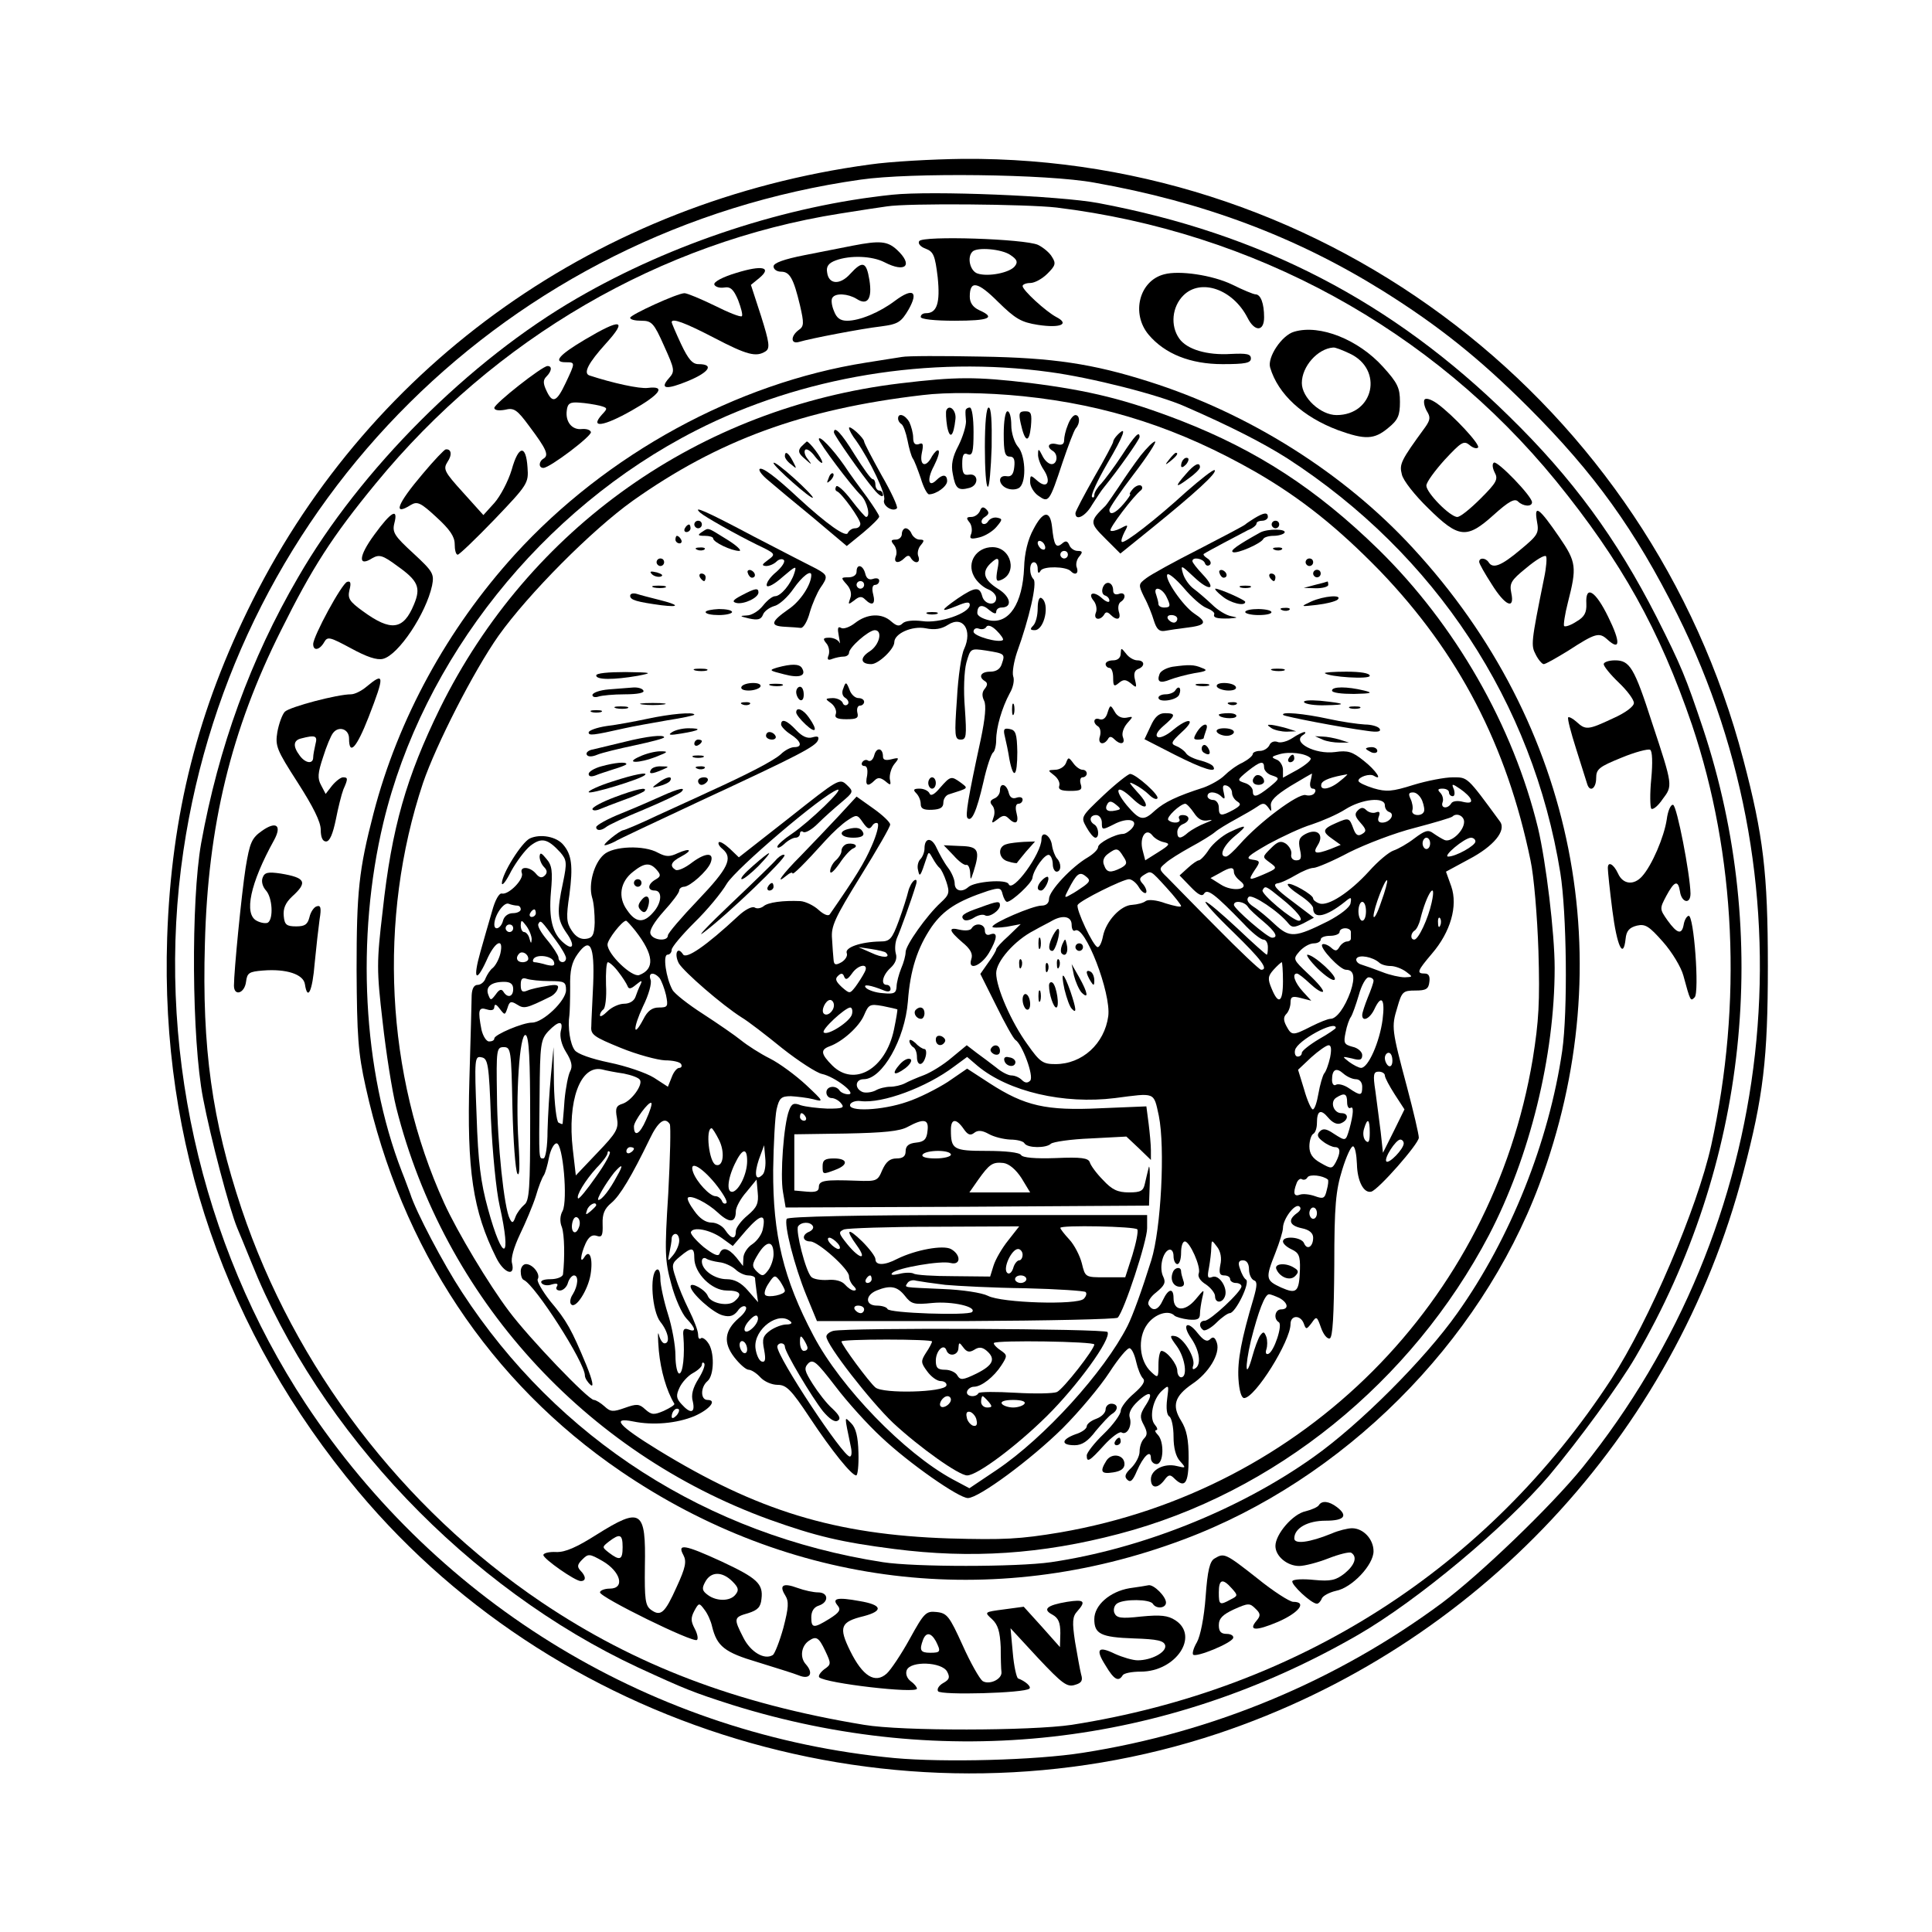
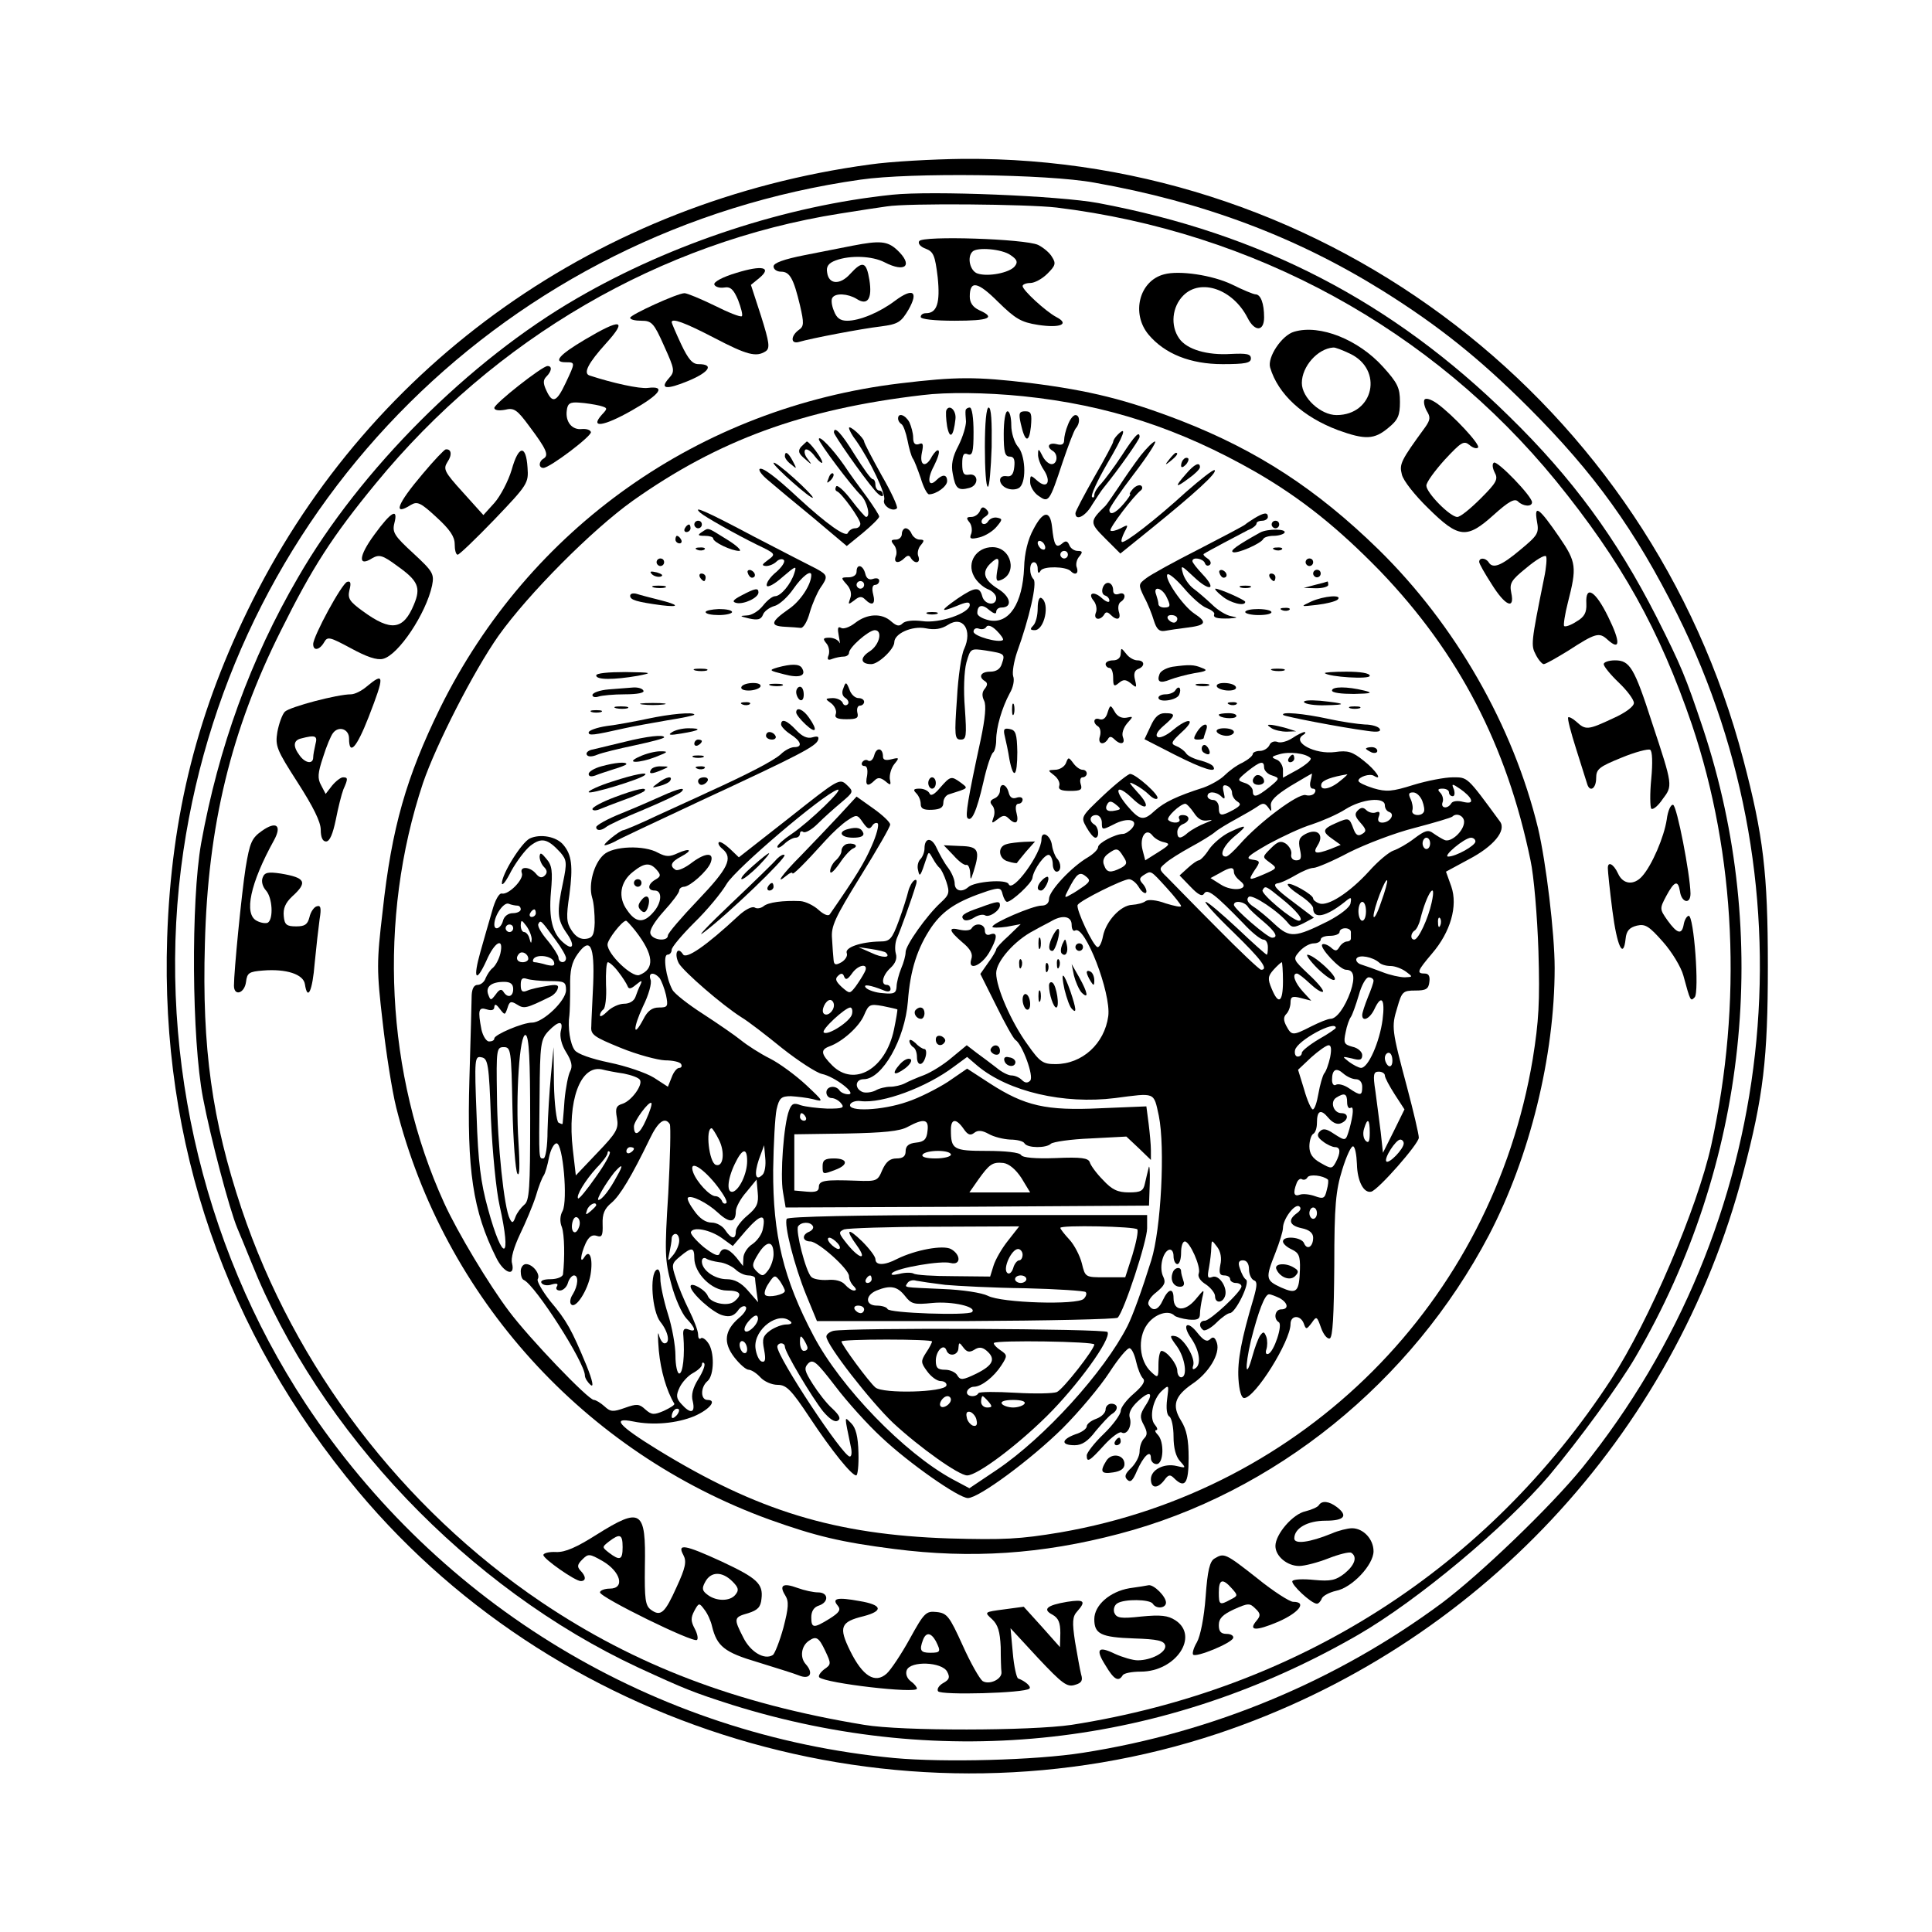
<svg xmlns="http://www.w3.org/2000/svg" version="1.0" width="512pt" height="512pt" viewBox="0 0 512 512" preserveAspectRatio="xMidYMid meet">
  <g transform="translate(0,512) scale(0.1,-0.1)" fill="#000000" stroke="none">
    <path d="M2305 4684 c-715 -97 -1318 -523 -1635 -1154 -146 -291 -216 -568 -227 -895 -18 -545 155 -1047 506 -1467 547 -653 1468 -912 2279 -642 685 229 1209 788 1392 1487 53 201 65 301 65 547 0 246 -12 346 -65 547 -247 942 -1100 1599 -2068 1592 -81 -1 -192 -7 -247 -15z m595 -48 c288 -51 534 -143 765 -287 147 -92 256 -179 386 -309 174 -174 282 -324 394 -548 366 -735 267 -1619 -252 -2262 -83 -102 -270 -282 -373 -359 -277 -205 -604 -342 -950 -396 -126 -20 -369 -26 -500 -14 -635 60 -1206 404 -1560 939 -280 425 -399 960 -324 1465 137 927 863 1647 1795 1779 132 19 494 15 619 -8z" />
    <path d="M2365 4604 c-280 -29 -583 -128 -835 -274 -286 -165 -575 -454 -740 -740 -126 -216 -211 -451 -257 -705 -27 -153 -25 -519 5 -675 20 -105 70 -295 91 -345 5 -11 21 -51 37 -90 180 -450 575 -864 1025 -1074 126 -58 146 -66 249 -99 563 -176 1146 -111 1660 186 157 91 388 284 505 421 78 93 186 240 230 316 296 508 361 1114 178 1665 -46 137 -57 164 -123 295 -106 208 -223 368 -391 532 -309 304 -657 484 -1089 565 -102 19 -440 33 -545 22z m435 -34 c523 -64 995 -322 1324 -725 173 -213 274 -394 360 -646 116 -345 134 -737 51 -1114 -37 -167 -165 -466 -265 -620 -327 -501 -829 -822 -1430 -916 -108 -16 -450 -17 -550 0 -340 56 -607 158 -855 325 -370 250 -654 623 -795 1043 -78 234 -105 426 -97 702 8 313 69 566 202 831 82 165 135 248 251 389 315 384 755 640 1230 715 55 9 110 17 124 19 56 9 371 6 450 -3z" />
    <path d="M2436 4481 c-4 -6 3 -15 17 -20 21 -8 25 -18 32 -76 7 -68 -2 -95 -31 -95 -8 0 -14 -4 -14 -10 0 -6 37 -10 90 -10 92 0 110 8 65 28 -17 8 -25 20 -25 36 0 44 21 40 75 -14 46 -45 61 -54 106 -61 59 -9 85 2 48 21 -28 15 -89 71 -89 82 0 4 9 8 20 8 12 0 32 11 46 25 21 21 23 27 12 44 -6 11 -23 25 -37 32 -35 16 -306 25 -315 10z m242 -37 c18 -12 20 -19 11 -30 -14 -17 -70 -28 -98 -19 -20 6 -29 43 -14 58 12 13 79 7 101 -9z" />
    <path d="M2260 4469 c-25 -5 -82 -16 -127 -25 -56 -11 -83 -21 -83 -30 0 -8 9 -14 20 -14 23 0 33 -18 50 -89 11 -48 11 -56 -4 -66 -21 -16 -21 -38 2 -31 30 9 165 35 217 41 45 6 53 11 73 45 27 48 11 58 -36 23 -41 -31 -94 -53 -127 -53 -18 0 -28 7 -35 26 -6 14 -8 30 -4 35 8 13 41 11 64 -3 29 -19 42 0 34 50 -8 49 -18 52 -51 16 -27 -30 -57 -28 -61 4 -3 16 4 25 23 32 38 14 96 12 129 -5 56 -29 77 -8 33 33 -25 23 -45 25 -117 11z" />
    <path d="M1952 4397 c-37 -11 -61 -24 -59 -31 2 -6 14 -10 26 -8 17 3 25 -5 37 -33 8 -21 13 -40 10 -43 -4 -3 -36 10 -72 28 -37 18 -73 33 -80 33 -19 0 -143 -57 -144 -65 0 -5 13 -8 30 -8 27 0 33 -6 60 -67 28 -62 29 -67 13 -85 -26 -29 -8 -32 52 -7 55 23 68 44 26 44 -16 0 -27 13 -46 53 -14 30 -25 56 -25 58 0 12 35 -1 112 -41 88 -46 112 -52 137 -36 12 8 10 23 -12 93 l-27 83 22 18 c35 29 8 35 -60 14z" />
    <path d="M3085 4393 c-66 -17 -88 -104 -41 -160 43 -51 111 -78 196 -78 60 0 75 3 75 15 0 12 -11 14 -53 12 -63 -4 -117 12 -137 41 -24 34 -19 84 11 114 46 46 131 17 170 -59 19 -38 44 -37 44 1 0 37 -9 61 -23 61 -5 0 -34 12 -62 26 -52 25 -140 38 -180 27z" />
    <path d="M1550 4220 c-69 -41 -85 -60 -51 -60 26 0 26 0 0 -55 -24 -51 -35 -55 -51 -20 -9 19 -9 28 0 37 14 14 16 28 3 28 -14 0 -141 -100 -141 -111 0 -6 11 -8 28 -5 24 6 32 1 65 -44 45 -60 52 -76 38 -85 -14 -8 -14 -25 -1 -25 17 0 129 85 126 95 -2 6 -12 9 -24 8 -26 -3 -44 19 -40 49 2 19 9 23 33 21 17 -1 41 -5 54 -8 22 -6 22 -7 6 -24 -33 -37 5 -31 79 11 76 43 92 66 43 60 -22 -3 -94 13 -155 33 -17 6 -3 33 44 85 58 64 40 67 -56 10z" />
    <path d="M3430 4241 c-33 -9 -72 -68 -64 -95 21 -71 87 -131 180 -166 72 -26 96 -25 133 6 26 21 31 33 31 69 0 37 -6 50 -45 93 -65 72 -167 113 -235 93z m147 -58 c90 -42 64 -163 -35 -163 -42 0 -92 46 -92 85 0 44 42 91 83 94 5 1 25 -7 44 -16z" />
-     <path d="M2390 4174 c-14 -2 -56 -9 -95 -15 -343 -54 -688 -242 -931 -509 -178 -196 -309 -435 -374 -685 -39 -150 -45 -208 -45 -415 1 -176 4 -220 24 -310 94 -428 330 -783 676 -1019 447 -305 985 -371 1491 -181 423 158 785 519 943 940 221 591 97 1220 -335 1688 -182 198 -434 357 -700 441 -148 47 -254 63 -444 66 -102 2 -196 2 -210 -1z m392 -40 c111 -15 288 -60 358 -91 124 -54 209 -98 272 -138 392 -254 650 -646 723 -1098 17 -106 20 -367 5 -472 -35 -240 -137 -497 -278 -695 -86 -122 -260 -296 -382 -382 -197 -140 -457 -243 -695 -278 -91 -13 -361 -13 -445 0 -465 72 -862 326 -1116 716 -48 73 -122 213 -137 261 -4 10 -13 36 -22 58 -104 268 -122 620 -49 925 104 434 420 831 828 1039 280 143 620 199 938 155z" />
    <path d="M2385 4104 c-531 -64 -983 -383 -1219 -861 -89 -182 -128 -316 -152 -538 -16 -135 -16 -156 0 -293 9 -81 25 -183 36 -227 127 -504 499 -914 989 -1092 123 -44 190 -60 331 -78 203 -26 390 -14 595 40 413 108 776 402 981 792 108 207 174 474 174 708 0 92 -23 281 -44 370 -66 272 -219 539 -423 739 -164 160 -321 262 -523 341 -145 56 -242 80 -400 100 -144 17 -195 17 -345 -1z m326 -34 c224 -23 416 -86 617 -201 121 -70 218 -148 330 -263 208 -217 335 -461 398 -766 9 -41 18 -149 21 -240 4 -136 1 -186 -15 -286 -108 -645 -605 -1143 -1252 -1255 -108 -18 -149 -20 -295 -16 -302 10 -508 73 -772 235 -104 64 -124 87 -65 75 53 -11 116 -5 162 14 41 18 61 43 35 43 -19 0 -19 34 0 50 18 15 19 79 1 102 -7 10 -16 15 -19 11 -4 -3 -7 1 -7 11 0 9 -11 38 -24 64 -13 26 -29 64 -35 85 -12 35 -11 39 11 57 31 26 38 25 38 -4 0 -40 46 -86 86 -86 36 0 43 -10 20 -29 -17 -14 -62 -5 -70 14 -6 17 -46 39 -46 26 0 -17 60 -71 86 -77 18 -5 29 -1 39 12 7 11 17 15 21 11 5 -4 -3 -18 -18 -30 -38 -33 -42 -65 -12 -104 14 -18 31 -33 38 -33 7 0 21 -9 31 -20 10 -11 30 -20 46 -20 23 0 36 -13 85 -87 59 -89 111 -153 123 -153 4 0 7 27 6 60 -1 43 -7 66 -19 78 -19 19 -19 24 -1 -63 3 -14 2 -25 -3 -25 -18 0 -192 263 -192 291 0 5 5 9 10 9 6 0 10 -4 10 -9 0 -14 71 -133 101 -171 17 -20 31 -30 39 -25 9 5 5 14 -14 32 -15 13 -38 43 -52 65 -22 35 -24 42 -12 55 13 12 22 4 72 -61 31 -41 86 -102 122 -135 73 -69 205 -161 229 -161 29 0 167 102 251 185 44 44 100 111 124 148 24 37 48 66 54 64 6 -2 13 -18 17 -36 4 -18 12 -38 18 -44 7 -7 0 -19 -24 -40 -19 -16 -35 -37 -35 -46 0 -9 -20 -37 -45 -61 -25 -24 -45 -50 -45 -57 0 -20 7 -16 46 27 20 22 41 37 46 34 14 -9 29 17 22 39 -4 12 4 27 21 43 33 31 44 24 20 -12 -14 -22 -15 -30 -4 -50 10 -19 10 -27 1 -36 -7 -7 -12 -22 -12 -35 0 -12 -10 -31 -22 -43 -16 -15 -19 -23 -11 -31 9 -9 15 -3 26 23 17 39 37 58 37 34 0 -9 7 -16 15 -16 19 0 21 60 3 78 -7 7 -8 12 -4 12 5 0 3 7 -4 15 -15 18 -5 68 20 90 18 16 18 15 13 -23 -3 -24 -1 -42 6 -46 6 -4 11 -28 11 -53 0 -30 6 -53 17 -65 17 -19 16 -19 -9 -13 -33 8 -68 -10 -68 -35 0 -25 18 -26 36 -2 10 14 15 15 25 5 29 -29 39 -15 39 53 0 49 -5 75 -20 99 -25 40 -17 65 29 97 44 29 75 80 66 109 -5 15 -10 18 -18 10 -8 -8 -17 -4 -33 16 -28 36 -43 23 -17 -14 22 -32 27 -69 11 -79 -7 -5 -9 -2 -6 7 7 20 -25 73 -47 78 -16 3 -16 0 4 -27 22 -31 29 -82 11 -82 -5 0 -10 8 -10 17 0 18 -28 53 -42 53 -4 0 -8 -16 -8 -37 0 -35 -1 -36 -19 -19 -32 29 -37 90 -11 126 20 28 57 40 73 23 4 -3 20 -8 37 -10 23 -2 30 1 30 15 0 9 3 28 6 42 6 25 6 25 -18 -4 -28 -33 -58 -31 -58 4 0 28 -14 25 -28 -5 -12 -27 -27 -32 -38 -13 -4 6 4 21 20 33 22 18 26 26 19 41 -12 23 -2 66 15 72 7 2 12 -5 12 -17 0 -12 5 -21 10 -21 6 0 10 14 10 30 0 17 4 30 10 30 13 0 43 -67 37 -84 -4 -9 4 -21 19 -30 13 -9 24 -23 24 -31 0 -19 19 -19 26 -1 9 22 -15 59 -33 52 -13 -5 -14 -1 -9 25 3 17 6 41 6 53 1 21 1 21 16 1 9 -12 12 -30 8 -47 -4 -21 -2 -28 10 -28 9 0 16 -4 16 -10 0 -5 7 -10 15 -10 8 0 15 -4 15 -9 0 -14 -83 -91 -97 -91 -15 0 -17 -16 -4 -25 5 -3 21 6 35 20 14 14 30 25 35 25 15 0 55 81 43 89 -5 3 -12 16 -16 29 -6 16 -3 22 8 22 10 0 16 -9 16 -24 0 -13 6 -26 13 -29 9 -3 9 -13 -1 -48 -32 -107 -43 -165 -40 -213 2 -32 8 -51 15 -51 29 0 123 151 123 196 0 24 26 25 35 2 6 -17 7 -17 21 1 13 19 14 18 25 -13 6 -17 16 -30 23 -28 8 3 11 61 12 193 0 160 4 199 21 254 11 36 24 64 29 62 5 -1 9 -22 10 -47 1 -45 18 -78 38 -73 19 5 126 127 126 143 0 9 -14 69 -31 133 -41 154 -42 160 -26 212 12 42 15 45 48 45 28 0 35 4 37 23 2 15 -2 22 -12 22 -23 0 -20 7 19 53 49 57 69 126 51 178 l-14 39 61 33 c65 34 100 76 82 100 -88 120 -85 117 -125 117 -21 0 -68 -9 -104 -20 -57 -18 -72 -19 -106 -9 -22 7 -40 15 -40 20 0 10 30 20 41 13 25 -15 5 15 -27 40 -30 24 -42 28 -76 23 -53 -7 -115 26 -85 45 7 4 8 8 4 8 -4 0 -19 -7 -32 -16 -14 -9 -32 -14 -40 -10 -9 3 -18 -1 -21 -9 -4 -8 -15 -15 -25 -15 -10 0 -19 -4 -19 -8 0 -5 -12 -15 -27 -23 -16 -7 -37 -23 -48 -34 -11 -11 -36 -25 -55 -32 -72 -23 -104 -39 -128 -60 -32 -30 -41 -28 -76 13 -36 44 -26 57 14 19 39 -38 52 -24 14 16 -23 26 -25 29 -7 20 12 -6 29 -18 38 -27 9 -9 19 -14 22 -10 8 7 -57 65 -72 65 -5 0 -37 -25 -71 -57 -60 -57 -60 -57 -45 -84 9 -16 19 -28 24 -28 11 0 9 28 -3 35 -15 9 -12 25 5 25 8 0 15 -9 15 -20 0 -20 1 -20 31 -5 37 20 68 13 49 -10 -7 -8 -18 -15 -24 -15 -20 0 -66 -24 -66 -35 0 -6 -12 -18 -27 -27 -43 -25 -103 -89 -103 -110 0 -11 -7 -18 -20 -18 -23 0 -130 -46 -130 -56 0 -3 17 -3 38 0 l37 7 -32 -31 c-18 -16 -33 -32 -33 -36 0 -3 -9 -19 -21 -35 l-21 -30 42 -84 c23 -47 46 -88 51 -91 18 -11 50 -97 39 -108 -7 -7 -14 -6 -22 2 -7 7 -19 12 -28 12 -8 0 -26 9 -40 21 -14 11 -37 28 -52 39 l-26 20 -40 -33 c-22 -19 -55 -39 -73 -46 -19 -7 -42 -17 -51 -22 -10 -5 -27 -9 -39 -9 -11 0 -29 -4 -39 -10 -10 -5 -26 -7 -34 -4 -22 9 -20 34 3 34 49 0 109 106 117 206 6 83 25 142 63 198 32 45 68 68 149 95 30 9 35 9 39 -9 3 -11 8 -20 12 -20 13 1 65 49 67 63 3 24 35 67 45 61 5 -3 9 -14 9 -25 0 -10 5 -19 10 -19 13 0 13 23 1 35 -5 6 -11 21 -13 34 -3 27 -28 42 -28 17 0 -38 -77 -144 -87 -119 -5 14 -91 7 -107 -8 -17 -15 -36 -10 -36 10 0 10 -8 29 -18 42 -10 13 -23 37 -30 52 -13 29 -32 28 -32 -2 0 -9 -5 -22 -11 -28 -6 -6 -9 -19 -6 -29 4 -20 6 -18 23 34 5 16 6 15 16 -3 6 -11 14 -22 18 -25 4 -3 12 -19 18 -37 9 -28 8 -34 -15 -55 -37 -34 -93 -113 -93 -131 0 -9 -5 -28 -12 -44 -6 -15 -12 -37 -12 -48 -1 -17 -7 -20 -36 -17 -19 1 -39 8 -45 14 -10 11 11 8 48 -7 10 -4 17 -3 17 4 0 6 -4 11 -10 11 -17 0 -11 26 10 45 13 12 18 25 14 38 -3 11 -2 29 3 41 9 20 38 100 50 140 4 12 2 17 -4 13 -6 -4 -13 -17 -16 -29 -3 -13 -14 -48 -25 -78 -18 -49 -24 -55 -49 -55 -52 -1 -95 -16 -89 -31 3 -7 -4 -18 -14 -24 -16 -9 -20 -7 -21 7 -1 10 -3 35 -4 55 -3 33 7 55 75 165 44 71 80 133 79 138 0 6 -20 25 -44 42 l-45 32 -47 -51 c-27 -29 -72 -76 -100 -105 -50 -50 -72 -81 -38 -53 8 7 15 9 15 6 0 -7 31 24 88 87 18 20 44 44 58 53 24 16 26 16 41 -6 12 -17 17 -19 24 -9 4 7 11 10 15 7 4 -4 -3 -31 -16 -60 -19 -44 -41 -80 -111 -181 -4 -6 -17 0 -30 12 -12 11 -34 22 -48 23 -45 2 -86 -3 -98 -14 -7 -5 -17 -7 -23 -3 -7 4 -26 -6 -43 -22 -87 -81 -139 -116 -147 -102 -15 23 -24 1 -11 -24 14 -23 114 -110 166 -143 17 -10 65 -47 108 -82 43 -34 91 -65 105 -68 34 -7 95 -54 70 -54 -9 0 -20 5 -23 10 -10 15 -35 12 -35 -5 0 -8 6 -15 14 -15 7 0 19 -6 25 -14 10 -12 4 -14 -36 -14 -26 1 -58 5 -71 9 -18 7 -24 5 -31 -14 -14 -36 -24 -171 -16 -216 l7 -41 481 2 482 3 2 60 c1 33 -1 51 -3 40 -3 -11 -7 -30 -10 -42 -4 -19 -11 -23 -42 -23 -30 0 -45 7 -69 33 -17 17 -33 39 -35 47 -4 11 -22 14 -90 11 -54 -2 -88 1 -92 8 -4 7 -42 11 -91 11 -89 0 -95 4 -95 56 0 30 14 31 34 2 11 -16 18 -18 28 -10 9 7 20 7 38 -3 14 -8 39 -14 57 -15 17 0 35 -4 38 -10 8 -13 58 -13 70 -1 6 5 53 12 105 14 l95 5 33 -31 32 -31 0 26 c0 14 -3 46 -6 70 l-6 46 -122 -5 c-144 -7 -200 6 -293 66 l-60 39 -51 -35 c-28 -18 -77 -43 -108 -53 -66 -23 -158 -27 -151 -7 2 6 15 11 28 9 57 -7 174 36 248 92 l34 25 28 -24 c82 -68 228 -102 364 -85 108 14 102 17 116 -47 17 -84 6 -300 -20 -383 -25 -80 -49 -146 -63 -174 -62 -122 -220 -296 -346 -381 l-73 -49 -45 24 c-127 69 -296 243 -368 380 -80 151 -108 268 -107 440 1 69 5 141 9 160 7 30 12 35 38 35 16 -1 43 -4 59 -8 29 -8 28 -6 -19 38 -27 25 -70 57 -96 70 -26 13 -60 35 -76 48 -16 13 -61 44 -101 70 -39 25 -76 54 -81 64 -17 31 -26 93 -13 93 6 0 11 6 11 13 0 7 27 39 60 72 34 33 72 79 86 103 24 40 254 236 293 249 22 7 -75 -86 -121 -117 -21 -14 -38 -29 -38 -34 0 -5 8 -2 18 7 10 10 24 17 30 17 7 0 12 5 12 11 0 5 4 8 9 4 6 -3 23 7 38 22 16 16 44 41 62 56 33 28 34 29 15 47 -19 18 -22 16 -152 -87 l-134 -105 -24 23 c-13 12 -26 20 -29 17 -3 -3 1 -11 10 -18 28 -24 15 -51 -65 -135 -44 -46 -80 -88 -80 -94 0 -17 -40 -13 -46 4 -4 9 10 32 35 60 22 24 41 49 41 55 0 5 6 10 13 10 16 1 61 41 70 63 11 28 -11 29 -48 2 -19 -15 -39 -24 -45 -20 -16 10 -12 21 15 35 32 17 25 24 -9 9 -21 -10 -31 -10 -52 1 -37 21 -119 18 -144 -5 -26 -23 -41 -78 -31 -113 5 -15 7 -45 7 -67 -1 -33 -6 -41 -23 -43 -14 -2 -27 5 -38 22 -14 21 -15 35 -6 95 10 76 6 106 -16 132 -18 22 -61 30 -89 17 -22 -11 -74 -94 -74 -119 1 -8 12 7 25 33 14 25 36 55 51 67 29 22 45 19 79 -18 17 -20 18 -27 7 -80 -17 -79 -15 -98 9 -133 23 -32 19 -49 -7 -27 -30 25 -40 64 -34 135 5 55 3 71 -12 88 -13 16 -17 18 -18 6 0 -9 5 -21 12 -28 8 -8 9 -15 2 -22 -8 -8 -15 -6 -24 5 -16 19 -44 20 -37 1 6 -16 -35 -58 -53 -54 -7 2 -18 -17 -26 -47 -8 -27 -22 -76 -31 -108 -20 -71 -12 -84 16 -23 22 51 47 64 37 19 -4 -16 -13 -32 -20 -38 -7 -5 -15 -18 -19 -27 -3 -10 -13 -18 -21 -18 -10 0 -15 -10 -16 -27 0 -16 -3 -115 -6 -222 -7 -242 9 -350 71 -474 20 -41 51 -52 42 -15 -4 13 5 43 21 77 15 31 34 76 42 101 7 25 17 50 21 55 4 6 10 27 14 48 4 20 13 37 20 37 17 0 30 -151 16 -179 -7 -12 -8 -29 -2 -43 7 -20 8 -81 3 -125 -1 -7 -16 -13 -33 -13 -18 0 -28 -4 -24 -10 4 -6 16 -8 27 -4 14 4 18 2 14 -5 -4 -6 -1 -11 8 -11 8 0 18 9 21 20 3 11 11 20 16 20 13 0 11 -27 -3 -50 -7 -10 -9 -23 -4 -27 12 -12 44 38 51 79 7 42 -2 69 -16 47 -13 -21 -11 5 3 36 8 17 17 24 29 20 14 -5 17 0 16 31 -1 27 5 41 23 56 23 19 54 71 102 170 22 46 40 59 53 39 3 -6 1 -88 -4 -183 -10 -157 -9 -179 8 -241 10 -38 28 -78 40 -91 25 -26 27 -38 5 -29 -11 4 -15 0 -13 -18 4 -49 -1 -99 -11 -99 -5 0 -10 21 -10 48 0 26 -9 76 -20 110 -11 35 -20 77 -20 93 0 18 -4 28 -10 24 -19 -12 -12 -110 10 -138 21 -26 27 -57 11 -57 -5 0 -12 10 -15 23 -3 12 -3 -7 0 -43 5 -52 20 -105 41 -140 2 -3 -11 -11 -28 -19 -26 -11 -32 -11 -49 4 -16 15 -23 15 -54 4 -31 -11 -38 -11 -54 4 -10 9 -23 17 -28 17 -15 0 -172 164 -225 235 -53 70 -137 210 -172 287 -155 340 -176 753 -56 1113 35 102 134 296 200 390 79 111 248 281 356 358 226 160 450 243 768 280 64 8 167 7 266 -3z m762 -959 c4 -4 -11 -17 -33 -30 l-40 -22 0 21 c0 11 -8 24 -17 27 -15 6 -14 8 7 14 26 8 70 3 83 -10z m-123 -25 c0 -8 10 -18 21 -21 21 -7 21 -8 -7 -31 -34 -27 -44 -29 -44 -10 0 8 -10 18 -21 21 -21 7 -21 8 7 31 34 27 44 29 44 10z m123 -36 c-3 -12 0 -20 6 -20 7 0 9 -5 5 -11 -3 -6 -14 -9 -24 -6 -20 5 -124 -73 -174 -130 -16 -18 -32 -33 -37 -33 -20 0 -7 29 23 54 37 30 33 33 -15 10 -18 -9 -42 -29 -53 -45 -10 -16 -23 -29 -27 -29 -4 0 -17 -9 -29 -20 l-22 -20 29 -30 c20 -21 31 -27 36 -18 9 14 29 -2 104 -79 22 -24 46 -43 53 -43 7 0 12 -9 12 -20 0 -11 -1 -20 -3 -20 -2 0 -37 31 -78 70 -41 38 -78 70 -84 70 -5 0 27 -36 73 -80 75 -73 95 -100 74 -100 -4 0 -57 50 -117 111 -61 61 -120 122 -132 134 -22 21 -22 23 -5 37 9 9 40 28 67 43 28 15 57 33 65 40 8 7 33 22 55 34 22 12 48 27 58 34 14 10 19 9 28 -3 8 -12 9 -12 7 4 -2 14 12 28 52 53 30 18 56 33 57 33 0 0 -1 -9 -4 -20z m78 0 c-26 -22 -55 -27 -49 -7 4 10 27 18 68 25 3 1 -6 -8 -19 -18z m-286 -31 c0 -8 6 -18 14 -23 11 -7 9 -11 -10 -22 -33 -18 -39 -17 -39 6 0 11 -7 20 -15 20 -8 0 -15 5 -15 10 0 14 23 13 37 -1 9 -9 10 -6 6 11 -4 17 -2 21 8 18 8 -3 14 -11 14 -19z m633 -18 c3 -8 -4 -10 -21 -6 -14 4 -28 2 -31 -4 -10 -16 -29 -13 -23 3 3 7 0 19 -6 25 -8 8 -7 11 6 11 9 0 17 -4 17 -10 0 -5 4 -10 10 -10 5 0 6 8 3 18 -7 16 -5 16 17 1 13 -9 26 -21 28 -28z m-129 -3 c5 -13 7 -26 4 -30 -7 -13 -35 -9 -30 5 2 6 0 20 -5 30 -6 13 -5 17 7 17 9 0 19 -10 24 -22z m-813 -26 c-22 -5 -30 3 -21 18 5 8 11 7 22 -2 15 -12 14 -13 -1 -16z m714 14 c0 -8 5 -16 12 -18 16 -6 1 -28 -19 -28 -10 0 -13 6 -9 16 4 11 2 15 -8 11 -7 -3 -19 0 -25 6 -8 8 -14 8 -23 -1 -9 -9 -7 -16 7 -32 16 -18 17 -23 5 -30 -11 -7 -17 -3 -23 13 -11 30 -12 31 -46 16 -37 -16 -38 -23 -9 -43 l21 -15 -27 -11 c-40 -15 -48 -12 -34 10 18 28 -1 46 -32 30 -17 -9 -20 -17 -15 -41 5 -23 3 -29 -10 -29 -9 0 -15 7 -13 16 2 9 -5 21 -14 28 -14 9 -22 6 -40 -12 -23 -23 -23 -23 -4 -37 22 -16 22 -16 -17 -33 -38 -16 -40 -16 -22 12 16 23 15 25 -7 28 -19 3 -11 10 43 41 37 20 88 44 115 52 27 9 67 26 89 40 44 28 105 34 105 11z m-506 -20 c11 -17 22 -23 38 -20 14 3 11 0 -7 -7 -16 -6 -37 -18 -46 -25 -20 -18 -29 -18 -29 1 0 9 7 18 15 21 20 8 19 24 -1 24 -8 0 -12 -4 -9 -10 7 -11 -18 -14 -29 -3 -6 7 31 42 45 43 4 0 14 -11 23 -24z m716 -24 c0 -24 -35 -56 -52 -48 -7 3 -20 11 -30 18 -13 10 -22 7 -50 -14 -18 -14 -43 -28 -55 -32 -12 -4 -41 -28 -65 -55 -51 -56 -109 -94 -132 -85 -9 3 -16 9 -16 13 0 10 -60 44 -67 38 -3 -3 11 -16 31 -29 20 -13 36 -28 36 -35 0 -30 34 -23 84 17 17 14 18 13 15 -4 -2 -11 -27 -30 -59 -47 -88 -44 -102 -45 -141 -9 -19 18 -44 39 -57 47 -15 10 -20 19 -13 26 9 9 81 -39 106 -71 9 -11 16 -10 39 1 l28 15 -58 44 c-43 32 -53 44 -39 47 10 1 32 12 49 22 17 10 38 19 47 19 8 0 51 18 94 41 44 22 122 52 174 65 53 14 97 27 100 30 11 11 31 2 31 -14z m-795 -54 c17 -4 15 -7 -15 -26 l-35 -22 -7 27 c-9 34 9 61 26 39 6 -8 20 -16 31 -18z m705 -3 c0 -8 -4 -15 -10 -15 -5 0 -10 7 -10 15 0 8 5 15 10 15 6 0 10 -7 10 -15z m120 5 c0 -11 -52 -40 -72 -40 -16 0 42 49 60 50 6 0 12 -4 12 -10z m-933 -40 c11 -16 10 -21 -6 -30 -28 -14 -38 -13 -45 7 -5 11 -1 22 10 30 23 17 27 16 41 -7z m-1236 -36 c11 -13 10 -17 -4 -25 -21 -12 -22 -29 -2 -29 21 0 19 -33 -4 -58 -25 -29 -46 -28 -69 6 -25 34 -19 75 16 102 30 24 45 25 63 4z m1529 -5 c0 -7 8 -17 17 -24 29 -22 -20 -30 -52 -9 l-27 17 24 13 c29 17 38 17 38 3z m-397 -37 c-10 -7 -26 -18 -36 -23 -17 -10 -17 -8 -6 13 22 43 30 49 46 36 13 -10 12 -14 -4 -26z m218 -4 c22 -24 39 -46 39 -49 0 -4 -18 0 -41 7 -24 9 -46 11 -53 6 -6 -5 -22 -9 -36 -10 -30 -1 -69 -43 -77 -83 -3 -16 -9 -29 -14 -29 -11 0 -59 102 -53 112 7 12 120 68 136 68 7 0 19 -9 26 -21 7 -12 16 -18 19 -15 3 3 0 13 -7 22 -12 13 -11 17 1 25 20 12 17 14 60 -33z m569 -39 c-10 -30 -19 -46 -20 -37 0 20 31 101 36 95 2 -2 -5 -28 -16 -58z m-264 10 c40 -32 62 -59 46 -59 -16 0 -102 72 -96 81 7 12 7 13 50 -22z m398 -11 c-9 -42 -35 -98 -46 -98 -11 0 -10 17 1 24 5 3 12 17 15 30 17 69 44 107 30 44z m-2423 -8 c5 0 9 -4 9 -10 0 -5 -9 -10 -21 -10 -12 0 -23 -8 -26 -20 -5 -20 -23 -28 -23 -10 0 24 25 60 38 55 7 -3 18 -5 23 -5z m1936 -3 c4 -7 23 -24 41 -39 32 -27 41 -43 23 -43 -12 0 -101 77 -101 87 0 13 28 9 37 -5z m313 -12 c0 -14 -4 -25 -10 -25 -5 0 -10 11 -10 25 0 14 5 25 10 25 6 0 10 -11 10 -25z m-2200 -5 c0 -5 -5 -10 -11 -10 -5 0 -7 5 -4 10 3 6 8 10 11 10 2 0 4 -4 4 -10z m1420 -31 c0 -11 4 -18 9 -15 26 16 96 -166 88 -227 -10 -73 -69 -127 -140 -127 -33 0 -41 5 -74 52 -43 59 -83 151 -83 189 0 31 49 87 100 113 19 11 42 22 50 27 28 15 50 10 50 -12z m977 -1 c-3 -8 -6 -5 -6 6 -1 11 2 17 5 13 3 -3 4 -12 1 -19z m-2408 -37 c-1 -13 -2 -12 -6 2 -2 9 -9 17 -14 17 -5 0 -9 8 -9 18 1 15 2 15 15 -2 8 -11 14 -27 14 -35z m64 -3 c15 -20 27 -41 27 -47 0 -15 -20 -14 -20 2 -1 6 -14 27 -30 46 -16 19 -27 38 -23 43 6 11 7 9 46 -44z m211 25 c49 -63 52 -101 10 -117 -19 -7 -84 55 -84 81 0 13 38 62 49 63 2 0 13 -12 25 -27z m-324 7 c0 -5 -4 -10 -10 -10 -5 0 -10 5 -10 10 0 6 5 10 10 10 6 0 10 -4 10 -10z m2220 -10 c0 -5 0 -13 0 -17 0 -5 -5 -8 -10 -8 -6 0 -15 -6 -20 -14 -7 -12 -11 -13 -24 -1 -9 7 -19 10 -22 7 -8 -8 47 -67 63 -67 21 0 25 -19 12 -58 -15 -42 -37 -72 -53 -72 -7 0 -29 -9 -51 -20 -49 -25 -52 -25 -66 1 -8 15 -8 24 0 32 6 6 11 20 11 30 0 16 5 18 28 12 l27 -7 -22 24 c-22 24 -30 48 -16 48 4 0 19 -12 35 -27 15 -14 30 -24 34 -21 3 3 -14 24 -38 46 -42 40 -42 40 -24 61 11 12 27 21 38 21 10 0 18 5 18 10 0 6 11 10 25 10 14 0 25 5 25 10 0 6 7 10 15 10 8 0 15 -4 15 -10z m-2008 -138 c-2 -48 -5 -98 -5 -112 -2 -22 7 -28 78 -57 44 -18 97 -32 117 -33 20 0 40 -4 43 -10 3 -5 1 -10 -5 -10 -6 0 -15 -11 -20 -25 l-10 -25 -37 24 c-21 13 -74 31 -118 40 -48 10 -85 23 -92 33 -12 16 -19 60 -14 93 1 8 2 41 2 74 -1 44 4 66 20 88 33 46 45 23 41 -80z m776 83 c14 -14 -10 -14 -39 0 l-34 15 34 -5 c19 -3 37 -7 39 -10z m-948 -16 c0 -5 -7 -9 -15 -9 -15 0 -20 12 -9 23 8 8 24 -1 24 -14z m68 -8 c3 -10 -1 -12 -19 -8 -13 4 -28 7 -32 7 -5 0 -6 4 -3 9 9 13 49 8 54 -8z m2187 -2 c5 -5 18 -9 30 -9 12 0 30 -7 41 -15 19 -14 18 -14 -3 -15 -13 0 -40 6 -60 14 -21 8 -46 17 -56 20 -10 3 -15 11 -12 16 7 11 43 4 60 -11z m-2016 -25 c11 -14 21 -30 24 -37 3 -9 9 -8 22 3 16 13 18 13 12 0 -4 -8 -10 -23 -13 -32 -4 -11 -16 -18 -30 -18 -13 0 -33 -9 -44 -20 -11 -11 -20 -16 -20 -11 0 6 4 12 9 16 5 3 9 32 7 65 -1 33 1 60 5 60 4 0 17 -11 28 -26z m1761 -24 c0 -57 -12 -64 -30 -20 -11 26 -10 33 5 50 10 11 20 20 22 20 1 0 3 -22 3 -50z m-1109 23 c-5 -10 -16 -27 -24 -38 -15 -19 -15 -19 -36 -1 -16 15 -19 22 -10 30 8 8 13 7 16 -2 4 -10 9 -8 20 7 18 27 48 29 34 4z m-543 -15 c5 -7 13 -28 17 -45 6 -30 5 -33 -19 -33 -18 0 -30 -9 -41 -31 -28 -53 -28 -24 -1 34 15 30 24 62 20 71 -7 19 9 21 24 4z m-292 -8 c40 0 44 -2 44 -24 0 -28 -61 -86 -90 -86 -25 0 -100 -32 -100 -42 0 -5 -6 -8 -14 -8 -7 0 -16 14 -20 31 -10 52 -8 61 14 54 13 -4 20 -2 20 7 1 8 5 7 14 -5 14 -18 14 -18 21 2 5 17 9 19 25 9 19 -12 24 -11 89 21 8 4 17 13 19 21 4 10 -4 12 -29 7 -19 -3 -42 -8 -51 -12 -14 -6 -18 -2 -18 15 0 16 4 20 16 16 9 -3 36 -6 60 -6z m2184 1 c0 -5 -7 -25 -15 -44 -8 -20 -15 -41 -15 -47 0 -19 20 -10 32 15 19 41 29 28 22 -27 -8 -60 -38 -128 -57 -128 -6 0 -21 8 -32 16 -19 15 -19 15 8 9 21 -6 27 -4 27 9 0 8 -11 19 -26 22 -22 6 -24 10 -18 38 3 17 10 36 14 41 4 6 13 31 21 58 7 26 19 47 26 47 7 0 13 -4 13 -9z m-2280 -22 c0 -21 -15 -25 -26 -7 -5 8 -11 6 -20 -7 -13 -17 -14 -17 -20 -1 -8 21 8 34 42 34 17 0 24 -6 24 -19z m850 -43 c0 -16 -18 -31 -27 -22 -8 8 5 36 17 36 5 0 10 -6 10 -14z m168 -11 c1 -1 -3 -25 -9 -54 -22 -104 -105 -152 -163 -95 -31 31 -32 42 -8 51 34 12 79 52 92 83 12 28 15 30 49 24 20 -4 37 -8 39 -9z m-120 -12 c-3 -19 -65 -59 -75 -49 -7 7 56 65 70 66 5 0 7 -8 5 -17z m-772 -46 c-3 -14 2 -36 14 -55 15 -24 18 -38 11 -51 -5 -9 -12 -44 -15 -77 -2 -32 -5 -60 -5 -62 -1 -2 -5 0 -11 3 -5 3 -11 50 -12 103 l-1 97 -7 -75 c-4 -41 -8 -108 -9 -147 0 -41 -5 -73 -11 -73 -12 0 -12 -7 -10 169 1 134 3 146 23 168 28 29 41 29 33 0z m2054 9 c0 -2 -20 -16 -45 -30 -25 -15 -45 -31 -45 -36 0 -6 -5 -10 -11 -10 -6 0 -9 8 -7 17 5 25 108 81 108 59z m-2135 -240 c0 -186 -2 -219 -16 -229 -8 -7 -19 -21 -23 -32 -6 -17 -9 -17 -15 -5 -15 28 -33 198 -34 327 -2 122 -1 128 18 128 19 0 20 -8 23 -160 2 -88 8 -166 13 -175 6 -10 7 19 3 83 -8 122 3 290 19 284 9 -3 12 -66 12 -221z m2120 162 c-4 -18 -11 -38 -16 -43 -4 -6 -11 -30 -15 -53 -4 -23 -10 -42 -15 -42 -4 0 -15 24 -23 53 l-16 52 35 33 c19 17 40 32 46 32 7 0 8 -11 4 -32z m165 -9 c0 -11 -4 -17 -10 -14 -5 3 -10 13 -10 21 0 8 5 14 10 14 6 0 10 -9 10 -21z m-2389 -154 c4 -88 14 -191 23 -230 33 -147 9 -154 -31 -8 -19 69 -26 123 -30 247 -6 151 -5 158 13 154 17 -3 20 -17 25 -163z m352 120 c20 -4 40 -11 43 -17 8 -13 -22 -55 -46 -63 -17 -5 -20 -12 -15 -38 5 -28 -1 -39 -52 -92 l-57 -60 -8 69 c-15 129 20 224 77 212 11 -3 37 -8 58 -11z m1940 -15 c10 0 17 -8 17 -20 0 -24 -4 -25 -35 -4 -13 9 -29 13 -35 9 -5 -3 -10 2 -10 13 0 28 11 34 30 17 9 -8 24 -15 33 -15z m77 10 c0 -6 12 -28 26 -50 l26 -40 -28 -57 -29 -58 -6 55 c-4 30 -10 79 -14 108 -7 45 -5 52 9 52 9 0 16 -5 16 -10z m-100 -71 c0 -11 4 -18 9 -15 9 6 8 -16 -3 -56 -10 -33 -9 -33 -42 -12 -19 13 -28 14 -36 6 -9 -9 -7 -16 8 -27 10 -8 25 -15 32 -15 15 0 15 -15 2 -40 -10 -18 -12 -18 -40 -2 -22 12 -30 25 -30 44 0 15 5 30 10 33 6 3 10 16 10 29 0 33 10 38 30 14 11 -13 23 -19 33 -15 21 8 22 27 2 27 -21 0 -31 30 -14 41 22 14 29 11 29 -12z m-1858 -47 c-17 -39 -32 -46 -32 -17 0 14 40 68 46 62 3 -2 -4 -23 -14 -45z m423 8 c3 -5 1 -10 -4 -10 -6 0 -11 5 -11 10 0 6 2 10 4 10 3 0 8 -4 11 -10z m323 -37 c-2 -22 -9 -29 -30 -31 -20 -2 -28 -9 -28 -23 0 -13 -7 -19 -24 -19 -18 0 -28 -9 -38 -31 -12 -29 -15 -30 -68 -28 -84 3 -100 1 -100 -17 0 -11 -8 -14 -32 -12 l-33 3 0 74 0 75 136 2 c101 2 144 6 165 18 43 23 56 20 52 -11z m1172 -5 c0 -23 -3 -29 -11 -21 -6 6 -8 20 -4 32 9 30 15 26 15 -11z m-1725 -18 c17 -33 12 -74 -8 -67 -18 6 -28 97 -11 97 2 0 11 -14 19 -30z m1815 -10 c0 -15 -39 -55 -46 -48 -7 8 25 58 37 58 5 0 9 -5 9 -10z m-2040 -14 c0 -3 -4 -8 -10 -11 -5 -3 -10 -1 -10 4 0 6 5 11 10 11 6 0 10 -2 10 -4z m341 -69 c-19 -19 -23 1 -10 40 l14 38 3 -34 c2 -18 -1 -38 -7 -44z m-442 -6 c-23 -33 -44 -59 -47 -57 -6 7 19 48 49 81 16 16 29 34 29 39 0 5 3 7 6 3 3 -3 -13 -33 -37 -66z m401 42 c0 -33 -20 -75 -37 -81 -18 -5 -16 31 4 73 20 42 33 45 33 8z m540 17 c0 -5 -18 -10 -41 -10 -24 0 -38 4 -34 10 3 6 22 10 41 10 19 0 34 -4 34 -10z m187 -62 l23 -38 -80 0 -81 0 23 33 c30 42 38 48 67 45 15 -2 33 -17 48 -40z m-1072 5 c-19 -36 -40 -63 -49 -63 -7 0 19 44 42 73 22 25 25 21 7 -10z m260 -19 c20 -25 34 -48 30 -52 -4 -4 -10 -1 -12 6 -3 6 -10 12 -17 12 -15 0 -50 38 -59 63 -12 33 20 17 58 -29z m1624 10 c2 -2 1 -14 -3 -28 -5 -22 -9 -24 -31 -16 -14 5 -32 7 -40 4 -16 -6 -19 4 -9 30 3 9 10 14 14 11 5 -3 12 -1 15 5 6 9 41 5 54 -6z m-1538 -95 c-17 -14 -31 -33 -31 -42 0 -23 -12 -21 -28 3 -7 11 -23 20 -36 20 -16 0 -32 11 -46 31 -12 16 -20 32 -17 35 8 8 51 -13 80 -40 30 -28 47 -27 47 4 0 10 12 33 28 51 l27 33 3 -34 c3 -29 -2 -40 -27 -61z m-401 27 c0 -2 -7 -9 -15 -16 -13 -11 -14 -10 -9 4 5 14 24 23 24 12z m1857 -21 c-25 -18 -20 -33 13 -40 20 -4 30 -13 30 -25 0 -24 -16 -34 -24 -15 -6 17 -56 21 -56 5 0 -6 10 -15 23 -21 19 -9 23 -17 22 -53 -2 -61 -9 -66 -50 -48 -41 19 -42 24 -15 92 11 28 20 57 20 66 0 23 31 65 43 57 6 -4 4 -11 -6 -18z m53 0 c0 -8 -4 -15 -10 -15 -5 0 -10 7 -10 15 0 8 5 15 10 15 6 0 10 -7 10 -15z m-1956 -38 c-9 -24 -23 -11 -17 14 3 12 9 17 15 11 5 -5 6 -16 2 -25z m488 -2 c-2 -15 -15 -33 -28 -42 -13 -8 -24 -25 -24 -37 l-1 -21 -18 23 c-21 25 -37 28 -44 10 -3 -9 -16 -3 -42 17 -20 17 -36 35 -34 40 6 15 51 6 82 -16 l29 -21 35 41 c39 44 53 46 45 6z m-222 -33 c0 -10 -7 -27 -16 -38 -15 -18 -15 -18 -10 6 3 14 6 31 6 38 0 6 5 12 10 12 6 0 10 -8 10 -18z m250 -36 c0 -12 -6 -31 -14 -42 -13 -17 -16 -17 -30 -4 -14 14 -14 19 4 48 22 35 40 35 40 -2z m-144 -21 c13 -1 33 -10 43 -19 9 -9 25 -16 34 -16 9 0 17 -3 18 -7 0 -5 2 -21 4 -36 l4 -28 -27 31 c-18 21 -36 30 -56 30 -32 0 -66 24 -66 47 0 8 5 11 11 8 5 -4 21 -8 35 -10z m174 -76 c0 -10 -44 -19 -52 -11 -4 4 0 18 9 31 15 23 17 23 30 6 7 -11 13 -22 13 -26z m1311 -19 c23 -13 25 -30 4 -30 -16 0 -21 -25 -6 -34 11 -7 -13 -79 -28 -84 -6 -2 -8 3 -5 12 3 9 3 24 0 33 -6 15 -8 15 -17 3 -5 -8 -14 -32 -20 -54 -18 -65 -21 -32 -4 41 20 79 37 123 48 123 5 0 17 -5 28 -10z m-1395 -78 c-23 -23 -33 -6 -10 19 12 13 20 16 22 9 3 -7 -3 -19 -12 -28z m100 15 c4 -4 -1 -7 -12 -7 -11 0 -30 -7 -43 -16 -19 -14 -22 -22 -16 -51 5 -27 3 -34 -7 -31 -7 3 -14 19 -16 36 -5 50 63 100 94 69z m44 -69 c0 -5 -4 -8 -10 -8 -5 0 -10 10 -10 23 0 18 2 19 10 7 5 -8 10 -18 10 -22z m-160 -4 c0 -8 -4 -12 -10 -9 -5 3 -10 13 -10 21 0 8 5 12 10 9 6 -3 10 -13 10 -21z m-129 -78 c-15 -24 -20 -43 -15 -60 7 -31 -6 -34 -30 -7 -14 15 -15 23 -5 44 6 13 22 31 35 38 13 7 24 17 24 22 0 6 3 8 6 4 4 -3 -3 -22 -15 -41z m-59 -98 c-7 -7 -12 -8 -12 -2 0 6 3 14 7 17 3 4 9 5 12 2 2 -3 -1 -11 -7 -17z" />
    <path d="M2508 4033 c-2 -4 -1 -24 2 -43 7 -36 17 -27 22 19 3 23 -16 41 -24 24z" />
    <path d="M2559 4033 c-1 -5 0 -18 1 -30 0 -12 -8 -40 -20 -64 -16 -30 -20 -51 -15 -75 7 -39 14 -45 44 -37 26 7 24 40 -2 35 -13 -2 -17 4 -17 29 0 24 4 30 15 25 12 -4 15 6 15 59 0 37 -4 65 -10 65 -5 0 -10 -3 -11 -7z" />
    <path d="M2610 3935 c0 -58 3 -105 8 -105 4 0 8 47 10 105 1 67 -1 105 -8 105 -6 0 -10 -40 -10 -105z" />
    <path d="M2660 3970 c0 -48 3 -60 16 -60 11 0 14 -8 12 -27 -2 -20 -8 -27 -20 -25 -26 4 -22 -25 3 -33 12 -4 26 -2 32 4 18 18 14 87 -6 108 -9 11 -17 36 -17 56 0 20 -4 37 -10 37 -6 0 -10 -27 -10 -60z" />
    <path d="M2705 3998 c11 -50 22 -54 27 -9 3 35 1 41 -15 41 -16 0 -18 -5 -12 -32z" />
    <path d="M2380 4011 c0 -6 4 -12 9 -15 5 -3 12 -23 16 -43 4 -21 10 -42 14 -48 4 -5 13 -29 21 -52 7 -24 17 -43 22 -43 19 0 48 21 48 35 0 18 -12 19 -28 3 -22 -22 -26 2 -7 37 10 20 16 38 12 41 -3 3 -10 -4 -17 -15 -16 -32 -34 -26 -27 9 5 23 3 28 -8 23 -10 -3 -15 2 -15 17 0 12 -5 30 -10 41 -11 20 -30 26 -30 10z" />
    <path d="M2830 3994 c-6 -14 -10 -32 -10 -41 0 -10 -6 -14 -20 -10 -21 5 -28 -7 -10 -18 15 -9 12 -35 -3 -35 -8 0 -19 10 -25 23 -9 18 -11 19 -11 4 -1 -10 6 -29 15 -42 21 -32 9 -52 -17 -29 -18 16 -19 16 -19 -4 0 -11 10 -28 22 -36 27 -19 29 -17 64 89 15 44 30 84 35 90 12 13 11 35 -1 35 -6 0 -15 -12 -20 -26z" />
    <path d="M2250 3986 c0 -5 8 -20 19 -34 37 -53 80 -143 74 -157 -5 -15 23 -33 34 -22 3 4 -15 43 -41 88 -25 45 -46 85 -46 89 0 4 -9 15 -20 25 -11 10 -20 15 -20 11z" />
    <path d="M2210 3974 c0 -7 74 -113 107 -152 12 -15 23 -21 23 -14 0 6 -4 12 -10 12 -5 0 -10 7 -10 15 0 8 -3 15 -7 15 -5 0 -26 30 -48 65 -35 57 -55 78 -55 59z" />
    <path d="M2962 3968 c-7 -7 -12 -15 -12 -19 0 -3 -22 -45 -50 -93 -27 -48 -50 -91 -50 -96 0 -22 27 -8 44 22 11 17 25 39 32 47 36 44 94 126 94 133 0 17 -12 5 -47 -49 -21 -32 -46 -65 -55 -75 -10 -10 -18 -23 -18 -30 0 -6 -3 -8 -6 -5 -4 4 14 43 40 88 45 76 54 103 28 77z" />
    <path d="M2170 3956 c0 -9 86 -124 112 -149 16 -16 26 -57 13 -57 -2 0 -20 20 -39 45 -19 25 -37 41 -40 36 -3 -5 -3 -11 2 -13 13 -5 62 -74 62 -86 0 -7 -6 -12 -14 -12 -8 0 -16 -6 -19 -12 -4 -14 -56 23 -132 93 -60 56 -95 82 -102 76 -3 -4 7 -17 23 -30 16 -14 69 -58 119 -99 l89 -75 43 35 c24 20 43 39 43 43 0 4 -15 27 -32 51 -18 24 -46 62 -61 85 -30 43 -67 82 -67 69z" />
    <path d="M2123 3936 c-9 -11 -7 -18 10 -32 19 -17 20 -17 8 -1 -8 9 -11 21 -7 25 4 4 16 -4 26 -18 11 -14 20 -20 19 -15 0 10 -34 55 -41 55 -1 -1 -8 -7 -15 -14z" />
    <path d="M3023 3913 c-16 -21 -42 -58 -58 -83 -17 -25 -32 -47 -35 -50 -43 -42 -43 -45 -1 -87 l40 -40 83 67 c116 94 174 147 167 154 -3 3 -36 -23 -75 -57 -81 -74 -165 -139 -171 -133 -3 2 1 14 7 26 11 20 10 21 -10 10 -12 -6 -24 -9 -27 -6 -5 5 62 93 81 107 4 4 4 9 0 12 -5 3 -15 -1 -22 -9 -7 -8 -10 -14 -7 -14 2 0 -5 -11 -17 -25 -22 -26 -38 -32 -38 -16 0 5 29 48 65 95 36 47 61 86 56 86 -5 0 -22 -17 -38 -37z" />
    <path d="M2080 3911 c0 -5 7 -15 17 -22 15 -13 15 -12 4 9 -12 23 -21 28 -21 13z" />
    <path d="M3099 3903 c-13 -16 -12 -17 4 -4 16 13 21 21 13 21 -2 0 -10 -8 -17 -17z" />
    <path d="M3137 3903 c-4 -3 -7 -11 -7 -17 0 -6 5 -5 12 2 6 6 9 14 7 17 -3 3 -9 2 -12 -2z" />
    <path d="M2050 3893 c0 -9 100 -97 104 -92 2 2 -21 26 -50 52 -30 27 -54 45 -54 40z" />
    <path d="M3143 3864 c-31 -35 -29 -39 7 -12 17 12 30 25 30 30 0 15 -15 8 -37 -18z" />
    <path d="M2196 3853 c-6 -14 -5 -15 5 -6 7 7 10 15 7 18 -3 3 -9 -2 -12 -12z" />
    <path d="M2597 3766 c-4 -9 -14 -16 -23 -16 -13 0 -14 -3 -5 -14 6 -7 8 -21 5 -30 -6 -14 -2 -16 22 -10 16 4 36 17 45 28 16 19 16 21 2 24 -9 2 -19 -2 -24 -9 -4 -7 -11 -10 -16 -6 -4 5 -1 12 7 17 11 7 12 12 4 20 -8 8 -13 7 -17 -4z" />
    <path d="M1856 3761 c11 -10 94 -57 149 -84 52 -25 52 -25 29 -42 -15 -11 -16 -14 -4 -15 9 0 21 5 28 12 6 6 15 8 19 4 5 -4 -5 -19 -20 -32 -16 -13 -27 -29 -25 -36 2 -6 21 4 42 23 35 30 38 31 31 10 -9 -29 -36 -61 -51 -61 -7 0 -21 -11 -32 -25 -11 -14 -30 -26 -43 -26 -20 -1 -19 -2 6 -8 23 -5 32 -3 37 10 3 9 17 19 30 23 13 3 36 24 51 46 23 33 47 51 47 36 0 -25 -29 -70 -61 -91 -47 -33 -49 -44 -9 -46 17 -1 35 -2 42 -3 7 -1 18 18 24 41 7 24 20 53 28 65 21 30 20 34 -11 51 -16 8 -90 46 -165 85 -128 68 -165 84 -142 63z" />
    <path d="M2739 3718 c-15 -27 -24 -64 -25 -102 -4 -96 -40 -150 -92 -140 -18 4 -32 12 -32 19 0 22 13 25 32 8 11 -9 18 -11 18 -5 0 7 6 12 14 12 30 0 25 29 -10 50 -36 23 -43 43 -20 66 22 21 26 17 19 -17 -4 -24 -3 -31 7 -27 48 16 31 88 -20 88 -42 0 -69 -40 -49 -77 7 -14 24 -29 36 -34 13 -5 23 -15 23 -24 0 -22 -31 -18 -37 5 -7 26 -19 25 -65 -6 -47 -33 -48 -38 -3 -20 26 11 35 12 35 3 0 -22 -81 -50 -126 -43 -24 3 -45 1 -52 -6 -9 -9 -16 -7 -30 5 -25 23 -64 21 -96 -4 -14 -11 -31 -17 -37 -13 -9 5 -10 -1 -6 -22 3 -16 4 -23 1 -16 -3 6 -15 12 -26 12 -17 0 -18 -3 -8 -15 7 -8 9 -22 6 -31 -5 -12 -2 -15 10 -10 8 3 22 6 30 6 8 0 14 5 14 10 0 14 51 59 68 60 22 0 13 -39 -13 -56 -27 -17 -25 -34 4 -34 19 0 61 40 61 58 0 23 47 44 83 37 24 -5 42 -2 59 9 40 26 66 -14 43 -64 -7 -14 -16 -73 -19 -132 -7 -98 -6 -108 10 -108 15 0 16 9 11 83 -4 48 -2 98 4 121 11 38 11 38 52 32 50 -8 51 -9 42 -35 -4 -14 -15 -21 -31 -21 -25 0 -32 -14 -14 -25 8 -5 7 -11 0 -20 -8 -9 -8 -20 -2 -32 6 -12 3 -46 -9 -103 -34 -157 -41 -201 -35 -208 11 -11 24 17 42 95 9 41 21 76 26 79 4 3 8 18 8 33 0 33 15 85 36 124 9 15 13 35 9 45 -3 10 2 39 10 63 33 91 54 184 44 194 -12 12 -12 45 1 45 6 0 10 -8 10 -17 0 -13 3 -14 8 -5 8 12 66 11 79 -1 12 -13 22 -7 17 8 -4 8 -1 22 6 30 10 12 9 15 -4 15 -9 0 -19 7 -22 15 -5 12 -10 13 -20 4 -16 -13 -21 -3 -26 45 -5 45 -24 42 -49 -6z m31 -49 c0 -6 -4 -7 -10 -4 -5 3 -10 11 -10 16 0 6 5 7 10 4 6 -3 10 -11 10 -16z m60 -19 c0 -5 -4 -10 -10 -10 -5 0 -10 5 -10 10 0 6 5 10 10 10 6 0 10 -4 10 -10z m-172 -226 c-10 -9 -78 10 -78 22 0 7 6 11 14 8 8 -3 17 -1 20 5 4 6 15 2 27 -10 11 -11 19 -22 17 -25z" />
    <path d="M3325 3747 c-11 -7 -22 -14 -25 -17 -3 -3 -58 -32 -122 -65 -65 -33 -127 -67 -140 -77 -21 -16 -22 -17 -6 -50 10 -18 21 -46 26 -63 7 -22 14 -29 28 -27 10 2 38 6 62 9 48 6 52 14 17 37 -30 20 -81 94 -71 104 4 3 23 -13 43 -36 20 -24 47 -48 60 -53 13 -5 22 -12 21 -16 -4 -10 6 -13 40 -12 23 2 24 2 5 6 -13 2 -36 16 -51 31 -16 15 -38 34 -49 42 -11 8 -24 26 -28 40 -7 24 -5 23 29 -9 42 -40 62 -34 23 7 -15 16 -27 31 -27 35 0 12 28 7 33 -5 2 -7 8 -9 13 -5 5 4 2 12 -6 17 -8 5 -12 10 -10 12 10 7 96 52 117 63 13 5 23 13 23 18 0 4 7 7 15 7 8 0 15 5 15 10 0 13 -10 12 -35 -3z m-235 -206 c13 -26 13 -31 -5 -31 -8 0 -15 4 -15 9 0 5 -3 16 -6 25 -9 23 13 20 26 -3z m30 -61 c0 -5 -4 -10 -9 -10 -6 0 -13 5 -16 10 -3 6 1 10 9 10 9 0 16 -4 16 -10z" />
    <path d="M1840 3730 c0 -5 5 -10 10 -10 6 0 10 5 10 10 0 6 -4 10 -10 10 -5 0 -10 -4 -10 -10z" />
    <path d="M3370 3730 c0 -5 5 -10 10 -10 6 0 10 5 10 10 0 6 -4 10 -10 10 -5 0 -10 -4 -10 -10z" />
    <path d="M1815 3720 c-3 -5 -1 -10 4 -10 6 0 11 5 11 10 0 6 -2 10 -4 10 -3 0 -8 -4 -11 -10z" />
    <path d="M1860 3710 c-12 -8 -11 -10 8 -10 12 0 22 -3 22 -7 0 -10 49 -33 69 -33 8 0 -6 14 -32 30 -55 34 -48 32 -67 20z" />
    <path d="M2390 3705 c0 -8 -7 -15 -16 -15 -13 0 -14 -3 -5 -14 6 -7 9 -21 5 -30 -7 -18 7 -21 23 -5 8 8 13 8 17 0 11 -17 26 -13 20 4 -4 8 -1 22 6 30 10 12 10 15 -3 15 -8 0 -17 7 -21 15 -3 8 -10 15 -16 15 -5 0 -10 -7 -10 -15z" />
    <path d="M3340 3709 c-63 -35 -80 -48 -73 -52 10 -6 76 23 81 35 2 4 14 8 27 8 13 0 26 4 29 8 7 11 -45 11 -64 1z" />
    <path d="M1790 3690 c0 -5 5 -10 11 -10 5 0 7 5 4 10 -3 6 -8 10 -11 10 -2 0 -4 -4 -4 -10z" />
    <path d="M1848 3663 c7 -3 16 -2 19 1 4 3 -2 6 -13 5 -11 0 -14 -3 -6 -6z" />
    <path d="M3378 3663 c7 -3 16 -2 19 1 4 3 -2 6 -13 5 -11 0 -14 -3 -6 -6z" />
    <path d="M1740 3630 c0 -5 5 -10 10 -10 6 0 10 5 10 10 0 6 -4 10 -10 10 -5 0 -10 -4 -10 -10z" />
    <path d="M3460 3630 c0 -5 5 -10 10 -10 6 0 10 5 10 10 0 6 -4 10 -10 10 -5 0 -10 -4 -10 -10z" />
    <path d="M2270 3605 c0 -9 -9 -15 -22 -15 -20 0 -20 -1 -4 -19 10 -11 14 -25 9 -37 -6 -17 -5 -17 11 -5 13 11 20 11 28 3 19 -19 29 -14 22 13 -4 15 -2 25 5 25 6 0 11 5 11 11 0 6 -7 8 -16 5 -11 -4 -18 1 -21 14 -6 23 -23 27 -23 5z m20 -35 c0 -5 -4 -10 -10 -10 -5 0 -10 5 -10 10 0 6 5 10 10 10 6 0 10 -4 10 -10z" />
    <path d="M1728 3598 c5 -5 16 -8 23 -6 8 3 3 7 -10 11 -17 4 -21 3 -13 -5z" />
    <path d="M1982 3601 c2 -7 7 -12 11 -12 12 1 9 15 -3 20 -7 2 -11 -2 -8 -8z" />
    <path d="M3232 3601 c2 -7 7 -12 11 -12 12 1 9 15 -3 20 -7 2 -11 -2 -8 -8z" />
    <path d="M3480 3600 c0 -5 5 -10 10 -10 6 0 10 5 10 10 0 6 -4 10 -10 10 -5 0 -10 -4 -10 -10z" />
    <path d="M1855 3590 c3 -5 8 -10 11 -10 2 0 4 5 4 10 0 6 -5 10 -11 10 -5 0 -7 -4 -4 -10z" />
    <path d="M3365 3590 c3 -5 8 -10 11 -10 2 0 4 5 4 10 0 6 -5 10 -11 10 -5 0 -7 -4 -4 -10z" />
    <path d="M2923 3564 c-4 -10 -2 -19 5 -22 7 -2 12 -8 12 -14 0 -6 -9 -3 -20 7 -22 20 -39 13 -21 -8 6 -8 9 -22 5 -31 -7 -18 11 -22 22 -5 4 8 9 8 17 0 17 -17 29 -13 22 8 -3 11 -1 22 5 26 16 10 12 28 -5 21 -9 -3 -15 0 -15 9 0 22 -19 28 -27 9z" />
    <path d="M3485 3570 l-30 -8 33 -1 c17 0 32 4 32 9 0 6 -1 9 -2 9 -2 -1 -16 -5 -33 -9z" />
    <path d="M1733 3563 c9 -2 23 -2 30 0 6 3 -1 5 -18 5 -16 0 -22 -2 -12 -5z" />
    <path d="M3288 3563 c6 -2 18 -2 25 0 6 3 1 5 -13 5 -14 0 -19 -2 -12 -5z" />
    <path d="M1965 3542 c-23 -12 -26 -17 -13 -20 20 -4 58 14 58 28 0 13 -9 11 -45 -8z" />
    <path d="M3239 3540 c21 -18 61 -28 61 -15 0 5 -68 35 -79 35 -3 -1 5 -10 18 -20z" />
    <path d="M1670 3541 c0 -11 17 -16 83 -25 50 -6 47 1 -5 14 -24 6 -51 13 -60 16 -10 3 -18 1 -18 -5z" />
    <path d="M2750 3508 c0 -19 -5 -39 -12 -46 -9 -9 -8 -12 4 -12 26 0 41 71 18 85 -6 4 -10 -8 -10 -27z" />
    <path d="M3475 3526 c-30 -14 -29 -14 15 -9 25 3 49 9 55 14 14 14 -36 10 -70 -5z" />
    <path d="M1870 3498 c0 -5 16 -8 35 -8 19 0 35 4 35 8 0 5 -16 8 -35 8 -19 -1 -35 -4 -35 -8z" />
    <path d="M3300 3498 c0 -4 16 -8 35 -8 46 0 46 15 0 16 -19 0 -35 -3 -35 -8z" />
    <path d="M3398 3503 c7 -3 16 -2 19 1 4 3 -2 6 -13 5 -11 0 -14 -3 -6 -6z" />
    <path d="M2458 3493 c6 -2 18 -2 25 0 6 3 1 5 -13 5 -14 0 -19 -2 -12 -5z" />
    <path d="M2970 3388 c0 -11 -8 -18 -20 -18 -11 0 -20 -4 -20 -10 0 -5 5 -10 10 -10 6 0 10 -12 10 -26 0 -22 2 -25 15 -14 12 10 18 10 32 -1 15 -13 16 -12 11 9 -4 15 -2 25 8 29 19 7 18 23 -2 23 -9 0 -23 8 -30 18 -13 16 -13 16 -14 0z" />
    <path d="M2060 3351 c-23 -7 -22 -8 18 -18 41 -11 60 -4 47 17 -7 11 -28 11 -65 1z" />
    <path d="M3107 3353 c-16 -3 -31 -11 -34 -19 -8 -21 1 -26 28 -15 13 5 42 13 64 17 33 5 37 8 20 14 -21 9 -34 9 -78 3z" />
    <path d="M1843 3343 c9 -2 23 -2 30 0 6 3 -1 5 -18 5 -16 0 -22 -2 -12 -5z" />
    <path d="M3373 3343 c9 -2 23 -2 30 0 6 3 -1 5 -18 5 -16 0 -22 -2 -12 -5z" />
    <path d="M1580 3330 c0 -12 46 -12 110 -1 41 8 39 9 -32 10 -46 0 -78 -3 -78 -9z" />
    <path d="M3511 3336 c11 -10 119 -17 119 -7 0 7 -24 11 -62 11 -34 0 -59 -2 -57 -4z" />
    <path d="M1965 3300 c-3 -6 5 -10 19 -10 14 0 28 5 31 10 3 6 -5 10 -19 10 -14 0 -28 -4 -31 -10z" />
    <path d="M2043 3303 c9 -2 23 -2 30 0 6 3 -1 5 -18 5 -16 0 -22 -2 -12 -5z" />
    <path d="M2235 3296 c-5 -11 -3 -21 6 -26 7 -5 10 -13 5 -17 -5 -4 -11 -2 -13 5 -3 6 -14 12 -26 12 -21 -1 -21 -2 -4 -14 9 -7 15 -20 12 -28 -4 -10 3 -14 28 -14 28 0 33 3 29 18 -2 10 1 18 7 18 6 0 11 5 11 10 0 6 -7 10 -15 10 -9 0 -20 10 -24 23 -8 20 -10 21 -16 3z" />
    <path d="M3173 3303 c9 -2 23 -2 30 0 6 3 -1 5 -18 5 -16 0 -22 -2 -12 -5z" />
    <path d="M3225 3300 c3 -5 17 -10 31 -10 14 0 22 4 19 10 -3 6 -17 10 -31 10 -14 0 -22 -4 -19 -10z" />
    <path d="M1613 3293 c-24 -2 -43 -9 -43 -15 0 -5 7 -7 16 -4 9 3 40 6 70 6 34 0 53 4 49 10 -3 6 -16 9 -28 8 -12 -1 -41 -3 -64 -5z" />
    <path d="M2110 3286 c0 -8 5 -18 10 -21 6 -3 10 3 10 14 0 12 -4 21 -10 21 -5 0 -10 -6 -10 -14z" />
    <path d="M3115 3291 c-3 -6 -15 -11 -26 -11 -10 0 -19 -4 -19 -9 0 -14 49 -7 55 8 7 17 -1 26 -10 12z" />
    <path d="M3530 3290 c0 -6 25 -9 58 -9 47 1 52 3 27 9 -45 11 -85 11 -85 0z" />
    <path d="M3456 3259 c3 -5 29 -9 57 -8 59 1 54 5 -15 12 -26 2 -45 1 -42 -4z" />
    <path d="M1703 3253 c15 -2 39 -2 55 0 15 2 2 4 -28 4 -30 0 -43 -2 -27 -4z" />
    <path d="M1968 3253 c7 -3 16 -2 19 1 4 3 -2 6 -13 5 -11 0 -14 -3 -6 -6z" />
    <path d="M2682 3240 c0 -14 2 -19 5 -12 2 6 2 18 0 25 -3 6 -5 1 -5 -13z" />
    <path d="M3258 3253 c7 -3 16 -2 19 1 4 3 -2 6 -13 5 -11 0 -14 -3 -6 -6z" />
    <path d="M1633 3243 c9 -2 23 -2 30 0 6 3 -1 5 -18 5 -16 0 -22 -2 -12 -5z" />
    <path d="M2935 3231 c-4 -14 -12 -20 -21 -17 -16 6 -19 -10 -4 -19 6 -4 8 -15 5 -26 -7 -20 9 -26 21 -8 4 8 9 8 17 0 16 -16 30 -13 23 5 -4 10 1 25 11 37 17 19 17 19 -2 15 -12 -2 -24 3 -31 16 -11 19 -12 19 -19 -3z" />
    <path d="M3578 3243 c6 -2 18 -2 25 0 6 3 1 5 -13 5 -14 0 -19 -2 -12 -5z" />
    <path d="M1568 3233 c6 -2 18 -2 25 0 6 3 1 5 -13 5 -14 0 -19 -2 -12 -5z" />
    <path d="M2110 3232 c0 -5 11 -19 25 -32 28 -26 33 -16 9 18 -15 22 -34 30 -34 14z" />
    <path d="M1715 3215 c-33 -7 -81 -16 -107 -19 -27 -4 -48 -12 -48 -17 0 -9 11 -8 95 11 22 5 73 14 113 21 39 6 72 13 72 15 0 8 -65 2 -125 -11z" />
    <path d="M3049 3195 l-16 -34 80 -41 c77 -39 114 -50 102 -31 -3 5 -19 12 -35 16 -16 4 -33 12 -37 19 -5 7 -16 15 -26 19 -15 6 -14 10 15 37 40 36 18 40 -24 5 -16 -14 -35 -22 -40 -18 -7 4 -1 15 15 29 33 28 34 34 4 34 -16 0 -27 -10 -38 -35z" />
    <path d="M3230 3226 c0 -9 40 -13 46 -5 3 5 -6 9 -20 9 -14 0 -26 -2 -26 -4z" />
    <path d="M3401 3225 c5 -4 148 -32 223 -42 27 -4 37 -2 32 6 -4 6 -22 11 -39 11 -18 1 -61 7 -97 15 -64 14 -128 20 -119 10z" />
    <path d="M2070 3200 c0 -5 11 -17 25 -26 28 -18 33 -34 10 -34 -9 0 -25 -8 -36 -19 -19 -17 -86 -52 -194 -101 -27 -13 -88 -40 -133 -61 -46 -22 -87 -39 -90 -39 -10 -1 -58 -40 -49 -40 4 0 15 4 25 9 9 6 112 54 227 108 265 123 307 145 313 162 3 9 -1 11 -15 7 -13 -4 -27 2 -43 19 -24 26 -40 32 -40 15z" />
    <path d="M3172 3180 c-10 -17 -10 -20 3 -20 8 0 15 2 15 4 0 2 3 11 6 20 9 23 -9 20 -24 -4z" />
    <path d="M3370 3190 c8 -5 26 -9 40 -9 l25 1 -25 8 c-14 4 -32 8 -40 9 -13 1 -13 0 0 -9z" />
    <path d="M1780 3179 c-11 -7 -4 -8 25 -3 50 8 58 14 19 14 -16 0 -36 -5 -44 -11z" />
    <path d="M2663 3168 c3 -12 9 -40 12 -60 11 -56 21 -46 21 19 -1 48 -4 58 -20 61 -15 3 -18 0 -13 -20z" />
    <path d="M3225 3180 c3 -5 15 -10 26 -10 10 0 19 5 19 10 0 6 -12 10 -26 10 -14 0 -23 -4 -19 -10z" />
    <path d="M2030 3170 c0 -5 7 -10 16 -10 8 0 12 5 9 10 -3 6 -10 10 -16 10 -5 0 -9 -4 -9 -10z" />
    <path d="M1655 3154 c-33 -8 -70 -17 -83 -20 -13 -2 -20 -9 -17 -14 3 -6 14 -6 28 0 12 5 57 16 100 25 42 9 77 18 77 21 0 8 -45 3 -105 -12z" />
-     <path d="M3505 3160 c11 -5 31 -8 45 -8 l25 0 -25 8 c-14 4 -34 8 -45 8 l-20 1 20 -9z" />
    <path d="M1840 3149 c0 -5 5 -7 10 -4 6 3 10 8 10 11 0 2 -4 4 -10 4 -5 0 -10 -5 -10 -11z" />
    <path d="M3186 3142 c-3 -6 -1 -14 5 -17 14 -9 20 -2 10 14 -6 8 -11 9 -15 3z" />
    <path d="M2317 3119 c-3 -12 -10 -18 -16 -15 -5 4 -12 2 -16 -4 -3 -5 -1 -10 6 -10 7 0 9 -10 7 -25 -6 -27 1 -32 20 -13 8 8 15 8 28 -2 14 -12 16 -12 12 6 -1 12 4 29 12 39 14 17 13 18 -7 13 -16 -4 -23 -2 -23 7 0 23 -17 26 -23 4z" />
    <path d="M3620 3136 c0 -2 7 -6 15 -10 8 -3 15 -1 15 4 0 6 -7 10 -15 10 -8 0 -15 -2 -15 -4z" />
    <path d="M1695 3115 c-41 -18 -3 -19 45 0 31 12 32 14 10 14 -14 0 -38 -6 -55 -14z" />
    <path d="M1838 3113 c6 -2 18 -2 25 0 6 3 1 5 -13 5 -14 0 -19 -2 -12 -5z" />
    <path d="M2825 3098 c-4 -10 -17 -18 -29 -18 -20 -1 -20 -1 -2 -15 10 -8 16 -20 13 -28 -3 -9 5 -13 29 -13 28 0 33 3 28 18 -3 10 -1 18 5 18 6 0 11 5 11 10 0 6 -5 10 -11 10 -7 0 -18 8 -25 18 -12 16 -13 16 -19 0z" />
    <path d="M1593 3089 c-18 -5 -33 -14 -33 -20 0 -7 7 -8 18 -4 9 4 32 11 50 17 17 5 32 11 32 13 0 7 -31 4 -67 -6z" />
    <path d="M1725 3080 c-7 -12 2 -12 30 0 19 8 19 9 -2 9 -12 1 -25 -3 -28 -9z" />
    <path d="M1848 3083 c7 -3 16 -2 19 1 4 3 -2 6 -13 5 -11 0 -14 -3 -6 -6z" />
    <path d="M1623 3049 c-35 -11 -63 -24 -63 -28 0 -8 138 34 149 45 10 9 -28 2 -86 -17z" />
    <path d="M1744 3045 c-18 -13 -18 -14 4 -8 12 3 25 9 28 14 8 14 -10 11 -32 -6z" />
    <path d="M1850 3050 c0 -5 4 -10 9 -10 6 0 13 5 16 10 3 6 -1 10 -9 10 -9 0 -16 -4 -16 -10z" />
    <path d="M2460 3045 c0 -8 5 -15 10 -15 6 0 10 7 10 15 0 8 -4 15 -10 15 -5 0 -10 -7 -10 -15z" />
    <path d="M2491 3032 c-15 -18 -25 -23 -28 -14 -3 6 -14 12 -26 12 -16 0 -18 -3 -9 -12 7 -7 12 -19 12 -29 0 -12 8 -16 30 -15 22 1 30 6 30 19 0 10 7 20 15 22 53 17 52 15 31 31 -25 18 -27 18 -55 -14z" />
    <path d="M2650 3025 c0 -9 -7 -18 -15 -21 -11 -5 -13 -10 -5 -19 6 -7 7 -21 3 -31 -6 -17 -5 -17 11 -5 13 11 20 11 28 3 19 -19 29 -14 22 13 -4 15 -2 25 5 25 6 0 11 5 11 11 0 6 -7 8 -16 5 -11 -4 -18 1 -21 14 -6 23 -23 27 -23 5z" />
    <path d="M1628 3007 c-32 -12 -58 -26 -58 -31 0 -4 8 -5 18 -1 9 4 38 15 65 25 26 9 50 20 54 23 12 13 -21 6 -79 -16z" />
    <path d="M1755 3011 c-22 -10 -70 -31 -107 -46 -38 -15 -68 -32 -68 -37 0 -10 13 -10 26 0 5 5 50 26 99 46 50 21 94 42 100 47 15 14 -6 10 -50 -10z" />
    <path d="M2248 2923 c-29 -7 -20 -23 13 -23 19 0 29 4 27 12 -5 14 -17 17 -40 11z" />
    <path d="M2243 2883 c-7 -3 -13 -10 -13 -18 0 -7 -7 -18 -15 -25 -8 -7 -15 -20 -15 -29 0 -9 10 0 25 21 13 20 30 38 37 40 7 3 8 7 3 10 -6 3 -16 3 -22 1z" />
    <path d="M2668 2883 c-26 -6 -22 -40 4 -46 12 -4 22 -5 23 -4 0 1 11 14 24 30 l24 27 -29 -1 c-16 -1 -37 -3 -46 -6z" />
    <path d="M2527 2853 c14 -16 29 -27 34 -25 5 1 9 -8 10 -20 1 -22 1 -22 9 2 18 57 13 67 -35 68 l-44 2 26 -27z" />
    <path d="M1995 2825 c-22 -19 -35 -34 -29 -35 5 0 25 16 44 35 43 45 36 45 -15 0z" />
    <path d="M2059 2844 c-7 -9 -63 -63 -124 -121 -60 -57 -92 -91 -70 -74 63 47 221 199 214 205 -3 3 -12 -2 -20 -10z" />
    <path d="M2762 2788 c-14 -14 -16 -28 -3 -28 9 0 24 30 18 36 -2 2 -9 -2 -15 -8z" />
    <path d="M2035 2770 c-3 -5 -1 -10 4 -10 6 0 11 5 11 10 0 6 -2 10 -4 10 -3 0 -8 -4 -11 -10z" />
    <path d="M2597 2715 c-44 -15 -53 -22 -43 -32 4 -4 16 -2 27 5 11 7 24 10 30 6 11 -6 39 13 39 27 0 12 -7 11 -53 -6z" />
    <path d="M2575 2660 c-3 -6 -17 -7 -31 -4 -32 8 -30 -2 6 -33 22 -18 29 -31 24 -45 -10 -32 26 -18 47 17 22 38 24 56 4 49 -9 -4 -15 0 -15 10 0 18 -25 22 -35 6z" />
    <path d="M2427 2444 c-8 -8 1 -24 14 -24 5 0 9 7 9 15 0 15 -12 20 -23 9z" />
    <path d="M2480 2365 c0 -16 16 -20 24 -6 3 5 -1 11 -9 15 -9 3 -15 0 -15 -9z" />
    <path d="M2410 2361 c0 -5 5 -13 10 -16 6 -3 10 -15 10 -26 0 -25 16 -25 23 1 3 11 1 20 -3 20 -5 0 -16 7 -24 16 -9 8 -16 11 -16 5z" />
    <path d="M2626 2341 c-3 -5 1 -11 9 -15 9 -3 15 0 15 9 0 16 -16 20 -24 6z" />
    <path d="M2385 2300 c-24 -27 -16 -33 14 -11 13 10 19 21 14 24 -6 4 -18 -2 -28 -13z" />
    <path d="M2662 2308 c5 -15 28 -18 29 -3 0 6 -7 12 -17 13 -10 3 -15 -1 -12 -10z" />
    <path d="M2085 1890 c-8 -14 20 -125 52 -203 l28 -68 394 0 c217 1 399 5 403 9 17 17 78 203 78 237 l0 35 -474 0 c-291 0 -477 -4 -481 -10z m69 -19 c3 -5 -1 -11 -9 -15 -21 -8 -19 -26 3 -26 21 -1 102 -73 102 -92 0 -8 5 -19 12 -26 8 -8 8 -12 1 -12 -6 0 -16 7 -24 16 -8 9 -25 14 -46 12 -18 -1 -37 2 -43 8 -15 15 -42 122 -35 134 8 12 32 13 39 1z m518 -38 c-17 -21 -34 -51 -39 -67 l-9 -29 -97 1 c-53 0 -101 3 -106 7 -6 3 -23 3 -38 -1 -18 -4 -24 -3 -18 3 14 13 129 33 154 26 28 -7 28 22 1 37 -21 11 -93 -2 -142 -26 -34 -18 -58 -18 -58 -1 0 7 -16 28 -35 47 -39 38 -46 33 -14 -11 28 -39 8 -37 -25 3 -24 30 -25 33 -9 40 10 3 118 7 241 7 l223 1 -29 -37z m342 29 c3 -5 -3 -35 -13 -68 l-19 -59 -53 0 c-53 0 -53 0 -62 37 -5 20 -20 49 -33 63 -13 14 -24 28 -24 31 0 8 199 4 204 -4z m-794 -37 c7 -8 8 -15 2 -15 -5 0 -15 7 -22 15 -7 8 -8 15 -2 15 5 0 15 -7 22 -15z m490 -30 c0 -8 -4 -15 -9 -15 -5 0 -13 -9 -16 -21 -4 -12 -11 -17 -16 -12 -12 12 12 63 29 63 6 0 12 -7 12 -15z m-400 -65 c0 -5 -5 -10 -11 -10 -5 0 -7 5 -4 10 3 6 8 10 11 10 2 0 4 -4 4 -10z m410 0 c0 -5 -7 -10 -15 -10 -8 0 -15 5 -15 10 0 6 7 10 15 10 8 0 15 -4 15 -10z m-215 -15 c33 -3 129 -8 213 -9 84 -2 156 -7 159 -10 4 -4 1 -12 -5 -18 -17 -17 -218 -11 -254 8 -16 8 -67 16 -120 18 -108 5 -101 3 -93 16 4 6 14 9 23 6 10 -2 44 -7 77 -11z m-107 -29 c17 -22 24 -24 73 -19 52 5 119 -10 105 -24 -10 -10 -221 -3 -224 8 -2 5 -15 9 -28 9 -31 0 -32 27 -1 40 37 15 55 11 75 -14z m-108 -36 c0 -5 -4 -10 -9 -10 -6 0 -13 5 -16 10 -3 6 1 10 9 10 9 0 16 -4 16 -10z" />
    <path d="M1380 1751 c0 -11 3 -21 8 -23 30 -13 162 -219 162 -253 0 -7 7 -18 15 -25 9 -8 6 10 -11 52 -39 94 -52 118 -96 170 -21 27 -36 53 -33 58 8 13 -13 40 -31 40 -8 0 -14 -9 -14 -19z" />
    <path d="M3108 1748 c-8 -20 2 -38 19 -38 10 0 13 6 9 16 -3 9 -6 20 -6 25 0 13 -17 11 -22 -3z" />
    <path d="M2208 1593 c-10 -3 -18 -9 -18 -15 0 -22 117 -172 177 -229 70 -65 174 -139 196 -139 27 0 131 78 211 157 80 79 172 205 161 223 -5 9 -690 12 -727 3z m262 -28 c0 -3 -7 -17 -16 -30 -14 -22 -14 -26 3 -49 10 -14 26 -26 36 -26 10 0 17 -6 15 -12 -6 -18 -168 -22 -188 -5 -16 13 -90 113 -90 122 0 3 54 5 120 5 66 0 120 -2 120 -5z m430 -8 c0 -13 -82 -118 -99 -126 -9 -4 -58 -5 -109 -2 -52 3 -96 3 -99 -1 -7 -13 -35 -9 -30 5 2 6 10 12 18 12 20 0 53 26 73 57 16 25 16 27 -3 40 -12 8 -19 17 -17 19 8 8 266 4 266 -4z m-318 -14 c12 8 21 7 32 -2 26 -22 18 -39 -26 -61 -37 -18 -43 -18 -51 -5 -4 8 -19 15 -32 15 -20 0 -25 5 -25 24 0 26 21 47 28 28 6 -19 32 -14 32 6 1 15 2 16 13 1 9 -12 16 -14 29 -6z m-62 -132 c0 -12 -20 -25 -27 -18 -7 7 6 27 18 27 5 0 9 -4 9 -9z m100 -6 c10 -12 10 -15 -4 -15 -9 0 -16 7 -16 15 0 8 2 15 4 15 2 0 9 -7 16 -15z m95 -5 c-3 -5 -17 -10 -30 -10 -13 0 -27 5 -30 10 -4 6 8 10 30 10 22 0 34 -4 30 -10z m-127 -44 c3 -12 -1 -17 -10 -14 -7 3 -15 13 -16 22 -3 12 1 17 10 14 7 -3 15 -13 16 -22z" />
    <path d="M2930 1385 c0 -9 -11 -20 -25 -25 -14 -5 -25 -14 -25 -20 0 -6 -13 -16 -30 -21 -38 -14 -39 -29 -2 -29 19 0 35 10 56 38 17 20 36 41 43 45 18 11 16 27 -2 27 -8 0 -15 -7 -15 -15z" />
    <path d="M2955 1300 c-3 -5 -1 -10 4 -10 6 0 11 5 11 10 0 6 -2 10 -4 10 -3 0 -8 -4 -11 -10z" />
    <path d="M2932 1249 c-18 -29 -14 -36 18 -31 20 3 30 10 30 22 0 25 -34 31 -48 9z" />
    <path d="M3415 3110 c-3 -5 -1 -10 4 -10 6 0 11 5 11 10 0 6 -2 10 -4 10 -3 0 -8 -4 -11 -10z" />
    <path d="M3326 3063 c-11 -11 -6 -23 9 -23 8 0 15 4 15 9 0 13 -16 22 -24 14z" />
    <path d="M1680 2780 c0 -5 5 -10 10 -10 6 0 10 5 10 10 0 6 -4 10 -10 10 -5 0 -10 -4 -10 -10z" />
    <path d="M1701 2736 c-11 -13 -11 -20 -3 -28 8 -8 13 -7 18 5 10 27 0 41 -15 23z" />
    <path d="M2791 2642 c-13 -25 -14 -42 -2 -42 8 0 23 52 16 58 -2 2 -8 -5 -14 -16z" />
    <path d="M2752 2620 c0 -14 2 -19 5 -12 2 6 2 18 0 25 -3 6 -5 1 -5 -13z" />
    <path d="M2815 2617 c-4 -10 -5 -21 -1 -24 10 -10 18 4 13 24 -4 17 -4 17 -12 0z" />
    <path d="M2850 2610 c0 -5 5 -10 10 -10 6 0 10 5 10 10 0 6 -4 10 -10 10 -5 0 -10 -4 -10 -10z" />
    <path d="M2701 2564 c0 -11 3 -14 6 -6 3 7 2 16 -1 19 -3 4 -6 -2 -5 -13z" />
    <path d="M2801 2564 c0 -11 3 -14 6 -6 3 7 2 16 -1 19 -3 4 -6 -2 -5 -13z" />
    <path d="M2771 2554 c0 -11 3 -14 6 -6 3 7 2 16 -1 19 -3 4 -6 -2 -5 -13z" />
    <path d="M2846 2535 c4 -16 13 -37 20 -45 20 -20 17 -1 -6 40 l-20 35 6 -30z" />
    <path d="M2880 2543 c0 -4 5 -15 10 -23 8 -13 10 -13 10 2 0 9 -4 20 -10 23 -5 3 -10 3 -10 -2z" />
    <path d="M2821 2498 c6 -24 14 -47 20 -52 13 -14 11 1 -4 46 -19 54 -27 57 -16 6z" />
    <path d="M2780 2508 c0 -23 12 -58 19 -58 10 0 1 59 -10 66 -5 3 -9 -1 -9 -8z" />
    <path d="M2752 2480 c0 -14 2 -19 5 -12 2 6 2 18 0 25 -3 6 -5 1 -5 -13z" />
    <path d="M2710 2471 c0 -11 5 -23 10 -26 6 -3 10 3 10 14 0 11 -4 23 -10 26 -5 3 -10 -3 -10 -14z" />
    <path d="M3492 2553 c21 -20 41 -34 45 -29 8 8 -54 65 -72 66 -5 0 7 -17 27 -37z" />
    <path d="M2180 2030 c0 -23 0 -23 34 -10 35 13 33 30 -4 30 -23 0 -30 -4 -30 -20z" />
    <path d="M3382 1758 c8 -22 36 -34 50 -20 10 10 10 15 -2 22 -21 14 -52 12 -48 -2z" />
    <path d="M3775 4061 c-3 -6 0 -19 6 -30 10 -16 10 -23 -4 -43 -65 -89 -69 -98 -62 -125 3 -16 35 -56 70 -90 81 -80 102 -82 174 -17 39 35 55 44 64 35 13 -13 37 -15 37 -2 0 16 -92 111 -101 105 -5 -3 -4 -14 2 -26 10 -18 5 -27 -37 -69 -27 -27 -54 -49 -62 -49 -19 0 -82 64 -82 83 0 9 22 39 49 69 43 46 50 51 65 39 9 -8 19 -11 23 -7 7 7 -66 86 -109 117 -16 11 -29 15 -33 10z" />
    <path d="M1120 3864 c-68 -80 -80 -113 -31 -82 17 10 26 6 68 -33 35 -32 48 -51 48 -71 0 -15 3 -28 8 -28 4 0 48 42 98 94 88 92 90 96 87 137 -4 62 -24 59 -42 -6 -9 -30 -30 -70 -46 -88 l-29 -32 -54 60 c-50 55 -53 62 -41 81 13 19 10 35 -5 33 -3 0 -31 -29 -61 -65z" />
    <path d="M4073 3739 c6 -32 3 -37 -44 -76 -51 -43 -73 -51 -84 -33 -8 12 -25 13 -25 1 0 -5 15 -31 33 -59 36 -58 62 -69 52 -23 -5 25 -1 33 40 66 25 21 48 35 52 31 3 -3 1 -30 -5 -58 -35 -173 -35 -178 -22 -203 7 -14 17 -25 21 -25 5 0 33 16 64 35 74 48 83 50 105 30 34 -31 35 -7 2 60 -34 70 -61 86 -58 35 1 -23 -5 -35 -26 -47 -15 -10 -30 -15 -33 -12 -2 3 2 31 10 62 24 94 23 107 -23 174 -53 77 -67 88 -59 42z" />
    <path d="M992 3703 c-42 -57 -44 -87 -5 -62 18 10 27 8 66 -21 55 -39 63 -57 44 -102 -28 -68 -61 -72 -135 -18 -36 26 -41 34 -36 56 5 19 3 25 -6 22 -14 -4 -90 -144 -90 -165 0 -19 17 -16 29 5 9 16 15 14 71 -16 42 -23 69 -32 85 -28 41 10 114 120 130 194 6 31 3 37 -50 86 -49 45 -56 55 -50 79 11 42 -8 32 -53 -30z" />
    <path d="M4250 3360 c0 -6 18 -28 40 -49 22 -21 40 -45 40 -54 0 -9 -22 -26 -56 -41 -66 -31 -72 -31 -96 -9 -10 9 -20 14 -22 12 -3 -2 7 -40 21 -84 14 -44 27 -86 29 -92 7 -24 24 -13 24 15 0 24 8 30 67 54 36 15 71 24 76 21 6 -3 7 -35 3 -77 -4 -40 -3 -75 0 -79 4 -4 18 7 30 25 27 36 28 34 -28 203 -47 146 -59 165 -98 165 -17 0 -30 -5 -30 -10z" />
    <path d="M971 3300 c-13 -11 -31 -20 -41 -20 -36 0 -161 -33 -175 -46 -7 -7 -16 -32 -20 -54 -6 -37 -2 -47 54 -134 41 -64 61 -104 61 -125 0 -20 5 -31 14 -31 10 0 18 20 26 58 6 31 15 67 20 80 13 29 12 32 -1 32 -6 0 -19 -10 -29 -22 l-17 -22 -12 23 c-10 18 -9 32 5 74 9 29 21 58 27 65 15 19 42 10 42 -15 0 -47 20 -25 52 57 43 111 42 120 -6 80z m-135 -152 c-3 -13 -6 -29 -6 -35 0 -19 -21 -16 -36 5 -18 24 -17 40 4 45 38 10 44 7 38 -15z" />
    <path d="M4417 2948 c-7 -46 -39 -121 -65 -150 -22 -25 -51 -22 -64 7 -12 26 -28 34 -27 13 0 -7 5 -57 12 -111 12 -94 29 -131 35 -75 2 21 10 30 30 35 22 5 32 -1 69 -43 24 -27 48 -67 54 -89 19 -70 19 -69 30 -58 13 13 -2 219 -16 216 -5 -1 -11 -11 -13 -23 -5 -28 -17 -25 -43 11 -21 30 -21 31 -3 65 21 39 31 43 36 12 4 -30 28 -36 28 -6 -1 52 -36 232 -46 235 -6 2 -14 -15 -17 -39z" />
    <path d="M694 2918 c-27 -19 -32 -31 -43 -97 -11 -71 -31 -275 -31 -313 0 -29 28 -21 32 10 3 24 8 27 45 30 62 5 107 -10 111 -36 7 -46 20 -19 26 56 4 42 10 94 13 116 5 30 3 38 -8 34 -7 -2 -16 -15 -19 -29 -5 -19 -12 -24 -35 -24 -25 0 -31 4 -33 27 -2 20 4 35 22 52 42 38 36 50 -30 61 -34 5 -43 3 -48 -11 -4 -10 0 -24 9 -34 17 -19 20 -75 5 -85 -5 -3 -19 -1 -30 5 -34 18 -17 99 46 213 22 40 6 52 -32 25z" />
    <path d="M3495 1131 c-3 -5 -19 -12 -35 -16 -34 -7 -80 -61 -80 -92 0 -27 31 -53 63 -53 14 0 49 9 77 20 28 11 56 18 61 15 17 -11 9 -33 -18 -55 -23 -18 -37 -21 -80 -17 -29 3 -55 2 -58 -3 -5 -8 50 -60 65 -60 4 0 10 6 13 14 3 7 20 16 37 20 43 8 100 69 100 105 0 32 -27 61 -57 61 -11 0 -36 -6 -54 -14 -59 -24 -99 -29 -99 -13 0 27 35 47 83 47 50 0 60 13 30 36 -21 16 -40 18 -48 5z" />
    <path d="M1581 1053 c-52 -33 -83 -47 -107 -46 -19 1 -34 -3 -34 -8 0 -10 84 -69 99 -69 15 0 14 13 -1 28 -9 10 -8 16 5 29 16 16 19 16 54 -4 48 -28 60 -73 19 -73 -14 0 -26 -5 -26 -10 0 -13 248 -135 257 -126 4 3 1 17 -6 30 -10 19 -11 28 -1 47 12 22 13 22 27 3 8 -10 17 -30 20 -44 13 -53 33 -69 121 -95 48 -15 97 -30 109 -35 29 -12 40 5 19 29 -17 18 -13 49 8 63 19 13 26 9 43 -27 16 -34 16 -36 -3 -49 -10 -8 -16 -17 -13 -21 17 -16 259 -44 259 -30 0 4 -7 13 -17 20 -9 7 -14 19 -10 29 10 25 93 22 107 -4 8 -15 6 -21 -10 -30 -11 -6 -18 -16 -14 -22 7 -11 230 -5 242 7 6 5 -11 20 -30 27 -4 2 -11 32 -14 68 l-6 65 73 -79 c64 -68 77 -78 98 -71 18 5 21 12 16 28 -3 12 -10 51 -16 86 -8 53 -7 67 6 81 24 27 18 32 -27 25 -54 -9 -66 -20 -39 -34 16 -9 21 -21 21 -49 l-1 -37 -48 54 -48 53 -52 -7 c-53 -7 -53 -7 -32 -26 16 -15 21 -33 23 -74 0 -30 1 -60 2 -66 2 -19 -32 -35 -50 -24 -8 6 -32 48 -53 95 -35 77 -41 85 -69 88 -28 3 -33 -2 -71 -71 -22 -40 -50 -82 -61 -92 -31 -28 -64 -7 -97 60 -31 63 -26 77 36 92 53 14 49 30 -11 40 -60 11 -74 7 -58 -12 9 -11 5 -18 -22 -35 -42 -26 -48 -25 -48 4 0 16 7 27 20 31 27 9 26 35 -2 35 -12 0 -36 5 -55 12 -38 14 -49 7 -32 -20 10 -16 9 -32 -5 -86 -10 -36 -23 -69 -28 -72 -22 -14 -59 8 -78 46 -26 51 -26 54 13 65 25 8 33 16 35 38 5 40 -12 55 -106 99 -98 45 -118 48 -101 17 9 -17 6 -33 -18 -85 -31 -69 -42 -79 -68 -60 -15 11 -17 28 -16 115 3 150 -10 158 -128 84z m69 -33 c0 -34 -7 -37 -36 -15 -19 15 -19 15 0 30 29 22 36 19 36 -15z m291 -91 c16 -16 18 -23 8 -35 -14 -18 -50 -18 -73 -1 -15 11 -17 17 -7 35 15 28 45 28 72 1z m539 -158 c14 -28 13 -31 -15 -31 -26 0 -29 7 -19 34 8 21 21 20 34 -3z" />
    <path d="M3219 990 c-13 -7 -19 -32 -24 -102 -4 -55 -14 -104 -23 -120 -9 -15 -13 -30 -10 -33 8 -8 101 30 106 44 2 6 -6 11 -17 11 -15 0 -21 6 -21 23 0 18 10 28 40 42 38 17 42 17 57 2 14 -13 14 -19 3 -32 -23 -27 -2 -28 57 -3 55 24 78 53 40 53 -9 0 -53 28 -96 63 -84 66 -87 67 -112 52z m45 -79 c17 -19 17 -20 -3 -30 -29 -16 -31 -14 -31 19 0 35 10 38 34 11z" />
    <path d="M2993 911 c-52 -9 -93 -45 -93 -82 0 -39 17 -48 105 -51 63 -2 80 -6 83 -19 3 -18 -37 -39 -73 -39 -13 0 -40 8 -60 17 -45 22 -53 13 -25 -31 22 -37 34 -44 45 -26 3 6 25 10 48 10 93 0 156 94 92 136 -20 13 -39 15 -91 10 -54 -6 -65 -4 -71 10 -3 9 0 20 8 25 19 12 86 11 94 -1 9 -15 35 -12 35 3 0 16 -32 48 -46 46 -5 -1 -28 -5 -51 -8z" />
  </g>
</svg>